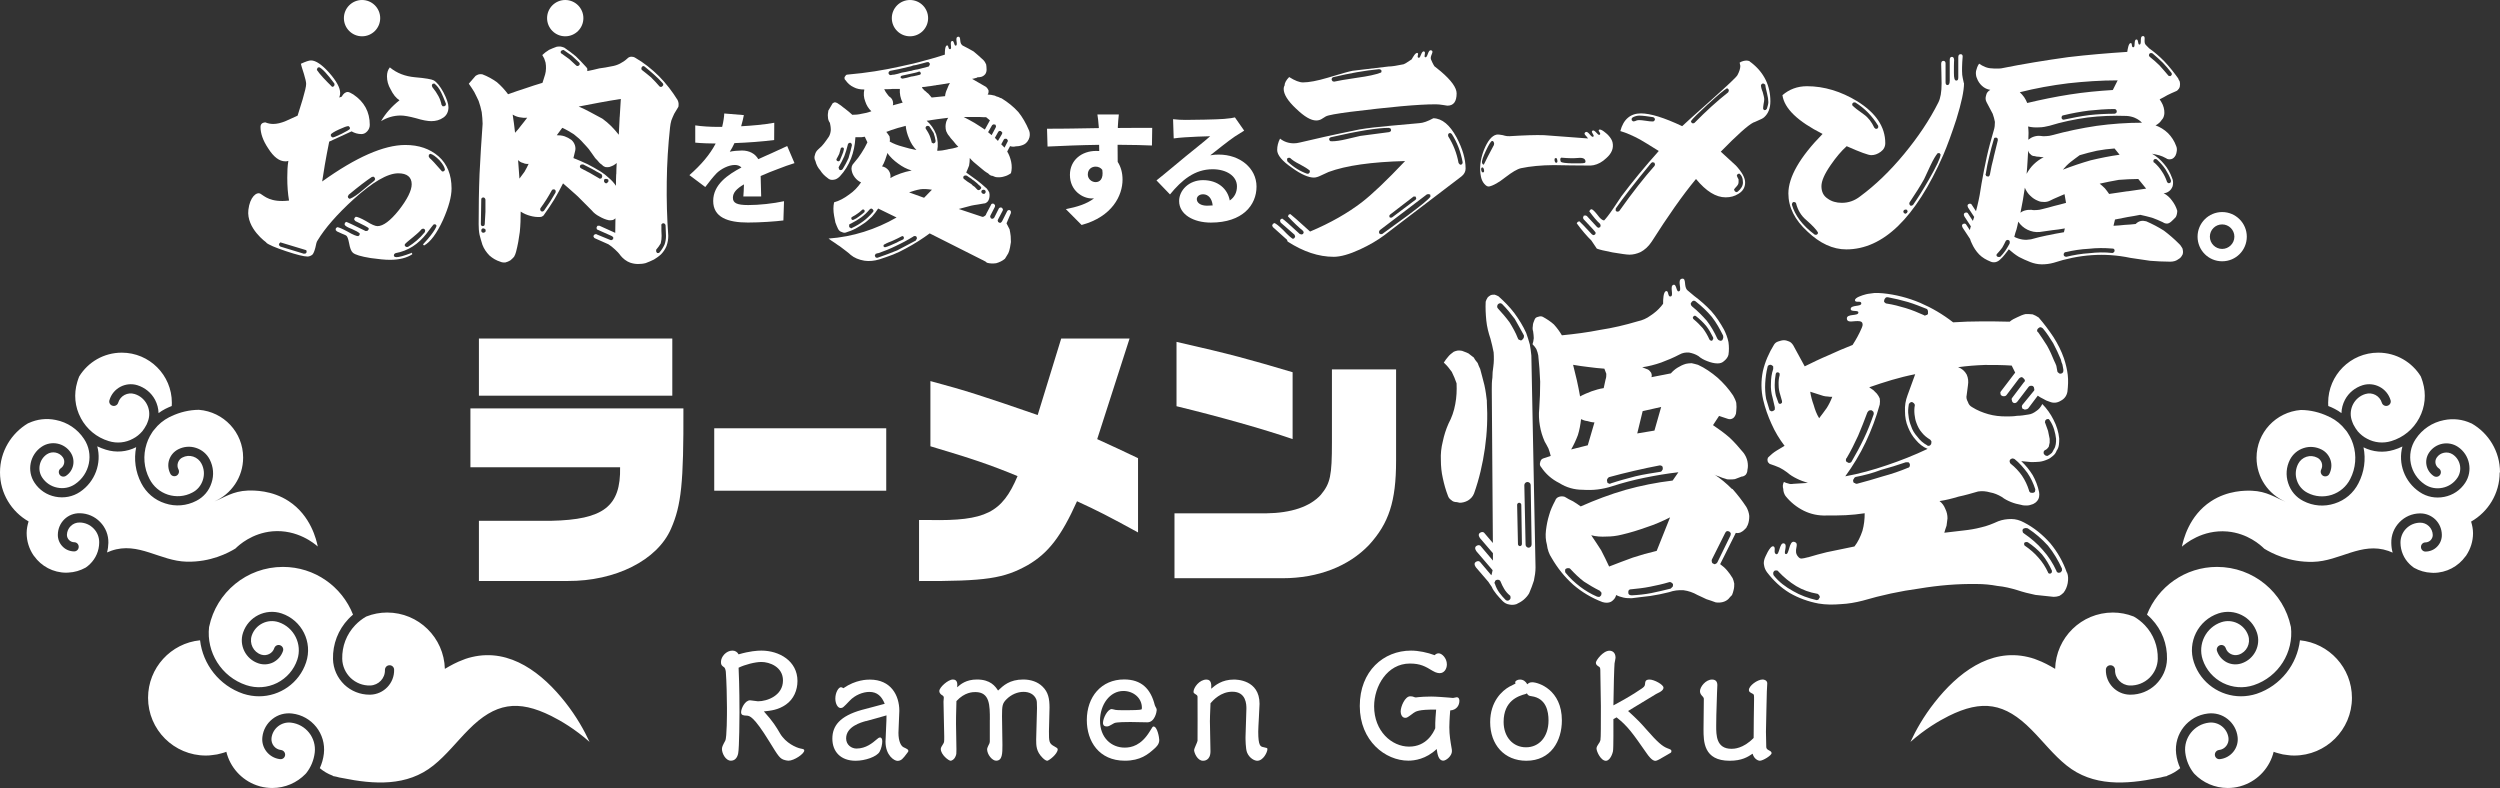
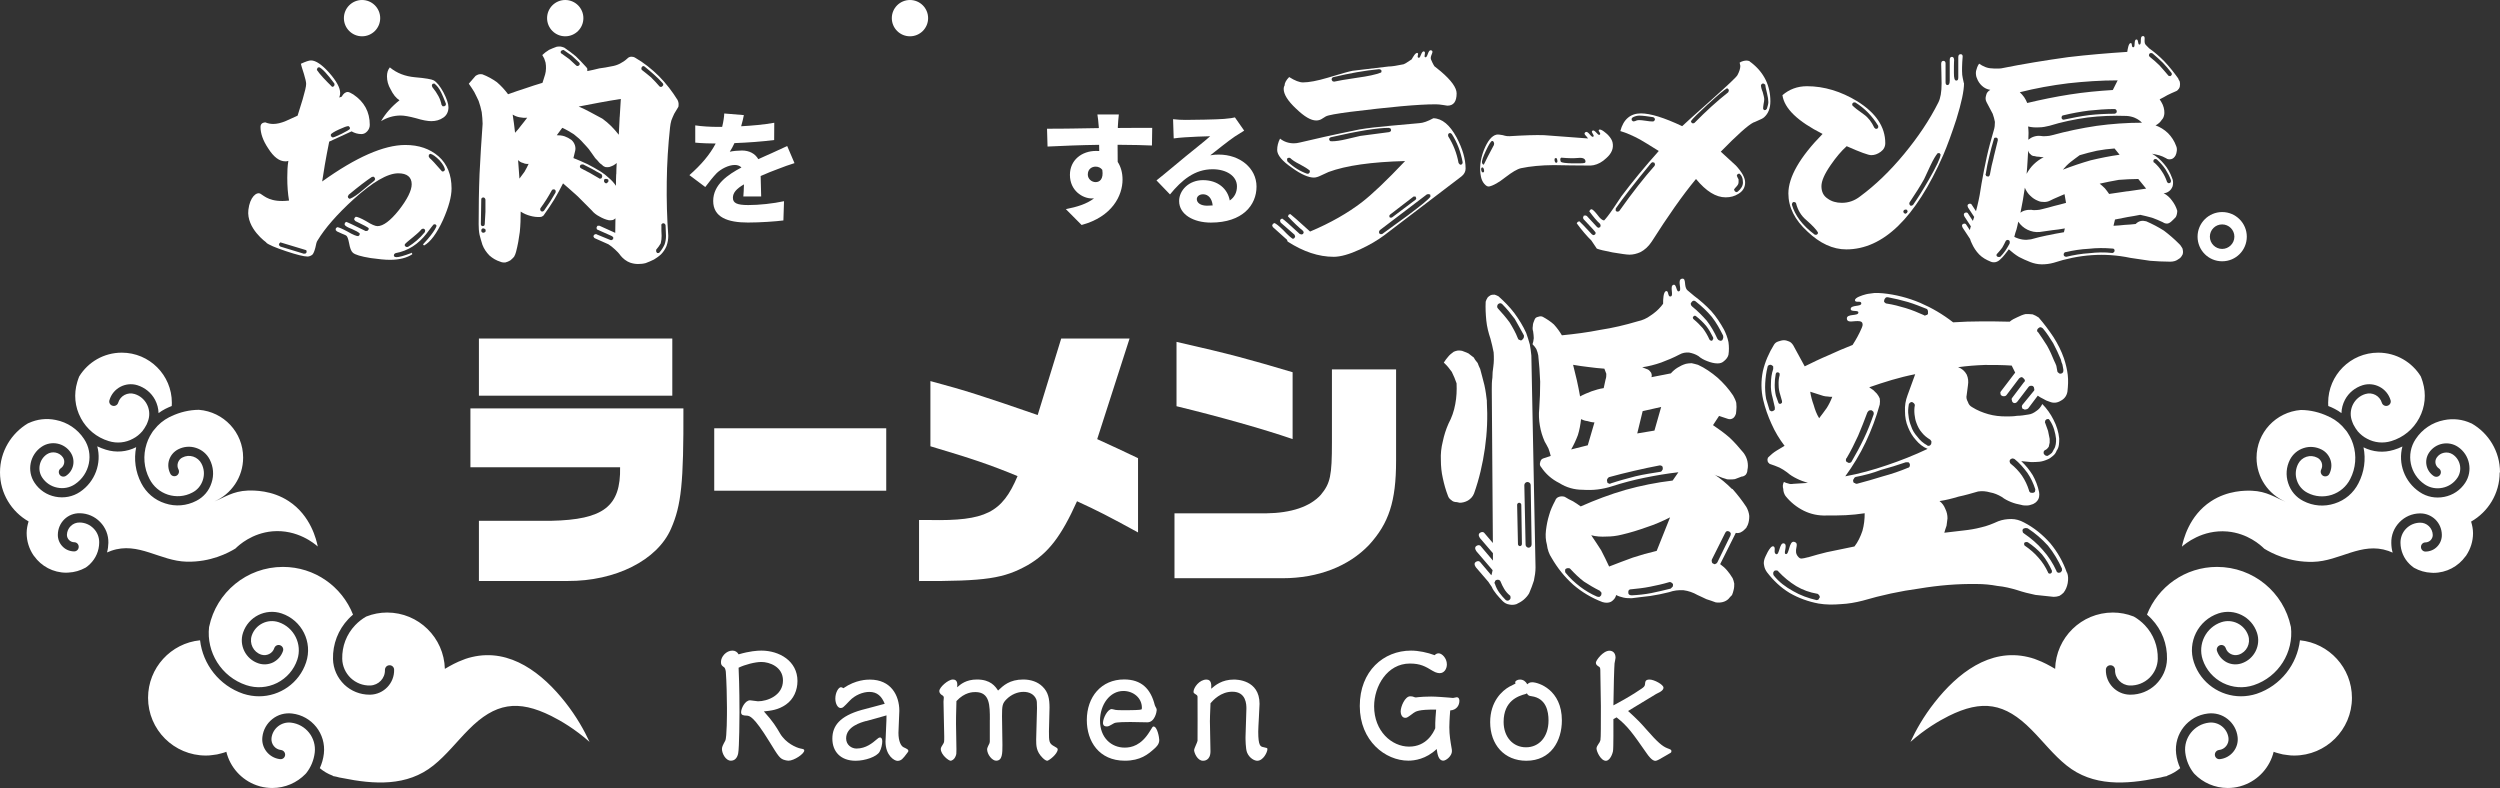
<svg xmlns="http://www.w3.org/2000/svg" id="_イヤー_2" width="479.36" height="151.09" viewBox="0 0 479.36 151.09">
  <rect x="0" y="0" width="479.36" height="151.09" fill="#333333" stroke="none" />
  <defs>
    <style>.cls-1{fill:#fff;}</style>
  </defs>
  <g id="_定デザイン">
    <g>
      <g>
        <g>
          <path class="cls-1" d="M149.59,140.67c1.1,1.84,3.11,2.7,3.93,2.86,.55,.11,.69,.14,.69,.38,0,.63-1.95,1.95-3.03,1.95-.22,0-.52-.08-.66-.11-.99-.25-1.24-.69-3-3.55-3.03-4.92-3.8-4.95-4.35-4.98-.61-.03-1.07-.05-1.07-.66,0-.69,.74-2.28,1.73-2.28,.22,0,1.27,.19,1.51,.19,1.82,0,4.79-1.13,4.79-3.99,0-2.64-2.61-3.55-4.13-3.55-1.24,0-3.19,.52-4.38,1.1,.17,3.41,.17,7.95,.17,8.56s-.03,6.88-.25,7.87c-.14,.72-.55,1.4-1.4,1.4-1.02,0-1.71-1.43-1.71-2.23,0-.41,.14-.69,.63-1.6,.33-.58,.33-5.14,.33-6.3,0-1.82-.08-5.17-.22-6.93-.06-.52-.22-.77-.3-.83-.5-.36-.63-.47-.63-1.05,0-1.02,1.02-2.17,2.2-2.17,.5,0,.94,.25,1.18,.72,2.15-.63,3.58-.72,4.38-.72,3.41,0,6.91,1.98,6.91,5.83,0,1.76-.72,3.47-2.2,4.51-1.49,1.05-2.94,1.18-4.24,1.32,1.76,1.95,2.37,2.97,3.11,4.24Z" />
          <path class="cls-1" d="M166.06,138.25c-.99,.27-3.82,1.07-3.82,3.33,0,1.29,1.07,1.95,1.98,1.95,1.84,0,3.11-1.1,3.85-1.73,.27-.25,.47-.39,.66-.39,.33,0,.44,.33,.44,.74,0,.5-.17,1.4-.52,2.01-.55,.94-2.75,1.71-4.59,1.71-2.92,0-4.46-1.79-4.46-4.24s1.43-4.32,5.61-5.5c.63-.19,3.74-.96,4.43-1.18-.58-1.43-1.43-2.28-2.94-2.28-1.24,0-2.78,.61-3.8,1.71-1.18,1.24-1.32,1.38-1.71,1.38-.58,0-1.02-.85-1.02-1.82,0-1.18,.63-2.17,1.07-2.17,.03,0,.19,0,.47,.19,2.39-1.65,4.57-1.65,5.09-1.65,4.02,0,5.64,3,5.64,6,0,.61-.17,3.55-.17,4.21,0,1.68,.52,2.53,.96,2.75,.69,.33,.94,.44,.94,.69,0,.16-.06,.22-.28,.5-.74,.99-1.07,1.43-1.82,1.43-.58,0-2.28-1.02-2.28-3.69,0-.72,.22-4.24,.19-5.03-.55,.19-3.3,.91-3.93,1.1Z" />
          <path class="cls-1" d="M189.8,138.01c0-2.78,0-5.31-2.78-5.31-.47,0-2.04,0-3.63,1.73-.08,2.61-.08,3.71-.08,4.35,0,.72,.08,4.15,.08,4.92s0,.96-.17,1.32c-.27,.69-.83,.85-.93,.85-.41,0-1.9-1.18-1.9-2.26,0-.25,.17-.52,.47-.99,.19-.3,.19-.41,.19-1.43,0-.96-.14-5.61-.14-6.66,0-.11,.06-.63,.06-.77,0-.16-.08-.3-.17-.36-.38-.22-.69-.47-.69-.91,0-.69,1.68-2.2,2.59-2.2,.96,0,.88,.91,.83,1.49,.66-.58,1.71-1.49,3.8-1.49,2.61,0,3.52,1.32,4.04,2.12,.99-.94,2.2-2.12,4.84-2.12,1.43,0,2.78,.44,3.71,1.38,1.07,1.05,1.32,2.28,1.32,4.02,0,.66-.11,3.8-.11,4.51,0,1.98,0,2.37,1.05,2.92,.41,.22,.63,.36,.63,.55,0,.91-1.71,2.2-2.01,2.2-.11,0-.47-.11-.91-.58-1.21-1.21-1.21-2.34-1.21-3.49,0-.85,.16-5.09,.16-6.03,0-1.16-.03-1.38-.16-1.71-.41-.96-1.35-1.4-2.42-1.4-1.16,0-2.34,.5-3.25,1.4-.8,.8-.88,1.21-.88,3.27,0,.8,.08,4.65,.08,5.5,0,1.6,0,3.03-1.21,3.03-.74,0-1.73-1.16-1.73-2.23,0-.19,.38-.99,.44-1.07,.03-.08,.08-.28,.08-.38v-4.18Z" />
          <path class="cls-1" d="M221.51,135.42c.17,.27,.28,.47,.28,.74,0,.3-.36,2.34-1.79,2.34-.41,0-2.75-.06-3.25-.06-.61,0-2.72,0-3.11,.22-.96,.55-1.07,.63-1.43,.63-.72,0-.72-.52-.72-.69,0-.88,.88-2.64,1.68-2.64,.11,0,.61,.14,.74,.16,.25,.06,1.84,.06,2.23,.06,.71,0,2.48-.03,2.7-.14,.08-.03,.11-.14,.11-.33,0-1.9-1.65-3.22-3.55-3.22-2.61,0-4.48,2.64-4.48,5.69,0,3.27,2.17,5.17,4.73,5.17,1.27,0,3.14-.38,4.81-3.11,.52-.88,.58-.94,.72-.94,.74,0,1.1,2.17,1.1,2.59,0,.8-.52,1.29-.99,1.71-1.15,1.02-2.61,2.26-5.61,2.26-4.95,0-7.29-3.71-7.29-7.79,0-4.46,2.78-7.79,7.15-7.79,3.27,0,5.09,1.73,5.89,4.95,.03,.06,.03,.08,.08,.17Z" />
          <path class="cls-1" d="M231.99,138.14c0,.83,.11,4.98,.11,5.91,0,1.82-1.24,1.82-1.43,1.82-1.1,0-1.71-1.57-1.71-2.06,0-.27,.63-1.49,.66-1.76,.03-.38,0-7.15,0-8.5,0-.08-.08-.25-.27-.36-.44-.28-.5-.33-.5-.55,0-.8,1.13-2.34,2.48-2.34,1.02,0,.94,1.07,.91,1.76,.77-.66,2.04-1.76,4.37-1.76,.41,0,4.9,0,4.9,4.65,0,.77-.25,4.48-.25,5.34,0,2.75,.44,2.86,.99,2.97,.69,.16,.77,.14,.77,.38,0,.58-.8,2.23-1.95,2.23-.52,0-1.49-.47-1.95-1.57-.3-.72-.3-2.7-.3-2.94,0-.77,.17-4.62,.17-5.48,0-.74,0-3.25-2.7-3.25-2.23,0-3.69,1.65-4.18,2.2-.11,2.67-.11,2.72-.11,3.3Z" />
          <path class="cls-1" d="M270.93,136.79c-1.04,.77-1.15,.85-1.48,.85-.69,0-.88-.8-.88-1.21,0-.99,.85-2.92,1.82-2.92,.22,0,.52,.03,.74,.14,.08,.03,.25,.08,.36,.08s.38-.06,.5-.06c.47-.05,1.35-.11,2.42-.11,.99,0,2.59,.14,3.33,.19,.11,0,.77,.08,.88,.08s.58-.14,.69-.14c.44,0,.52,.44,.52,.69,0,.85-.52,1.76-1.76,1.84-.14,1.54-.17,2.94-.17,3.22,0,1.54,.22,2.75,.44,4.04,.03,.14,.06,.33,.06,.55,0,.94-1.13,1.82-1.65,1.82-.96,0-1.13-1.29-1.27-2.23-2.06,1.95-4.26,2.23-5.45,2.23-4.38,0-9.3-3.77-9.3-10.48s4.57-10.62,9.82-10.62c1.46,0,3.16,.36,4.54,.88,.11-.11,.33-.36,.77-.36,.6,0,1.57,.91,1.57,2.12,0,.91-.55,1.68-1.35,1.68-.16,0-.66,0-1.38-.44-1.4-.85-2.34-1.4-4.37-1.4-4.35,0-6.85,4.35-6.85,8.2,0,4.76,3.36,7.73,6.71,7.73s4.65-2.67,5.01-3.52c-.03-1.38,.11-2.81,.17-3.58-3.41-.03-3.88,.33-4.43,.71Z" />
          <path class="cls-1" d="M290.54,130.8c0-.25,.44-.5,.91-.5,.63,0,1.1,.36,1.4,.91,.22-.19,.41-.39,.94-.39,1.15,0,5.69,1.4,5.69,7.32,0,3.91-2.09,7.73-6.82,7.73-4.24,0-6.93-3.11-6.93-7.4,0-3.96,2.28-6.03,3.71-6.82,.16-.08,.96-.47,1.15-.58-.03-.03-.06-.25-.06-.27Zm1.95,2.28c-1.35,.36-4.18,1.27-4.18,5.34,0,2.89,1.79,4.87,4.29,4.87s4.32-1.98,4.32-5.15c0-1.73-.44-4.26-3.27-4.65-.47-.05-.66-.14-.88-.55-.14,.08-.14,.11-.28,.14Z" />
          <path class="cls-1" d="M306.88,141.83c.08-.41,.08-2.86,.08-6.46,0-.99-.11-5.81-.11-6.91,0-.19-.03-.47-.19-.58-.47-.3-.66-.44-.66-.83s1.35-2.28,2.61-2.28c.47,0,1.16,.28,1.16,1.35,0,.16-.17,.91-.19,1.07-.06,.5-.19,5.03-.22,8.06,.99-.52,3.63-1.95,5.5-3.27,.25-.19,.52-.38,.55-.72,.06-.61,.08-.96,.91-.96s2.64,.96,2.64,1.54c0,.33-.19,.69-1.43,1.24-.08,.06-4.51,2.75-5.36,3.25,1.82,1.65,2.39,2.26,3.55,3.58,2.09,2.39,3.03,3.19,3.96,3.55,.74,.28,.8,.3,.8,.58s-.08,.28-.8,.69c-1.43,.83-1.95,1.16-2.28,1.16-.63,0-1.35-.99-1.65-1.43-2.67-3.82-3.58-5.17-5.78-6.91-.22,.11-.41,.22-.61,.33,0,1.02,.03,5.64-.08,6.16-.22,1.02-.8,1.84-1.35,1.84-.99,0-1.81-1.79-1.81-2.37,0-.3,.22-.61,.41-.91,.11-.16,.17-.22,.22-.36,.08-.17,.11-.28,.14-.41Z" />
-           <path class="cls-1" d="M326.57,133.66c-.36-.39-.61-.66-.61-1.13,0-.83,1.1-2.23,2.31-2.23,.77,0,1.02,.47,1.02,1.07,0,.19-.06,1.21-.06,1.43-.14,3.47-.16,5.92-.16,6.38,0,1.79,0,4.4,2.94,4.4,.39,0,2.23,0,4.24-2.09-.03-1.05,.08-6.14,.08-7.29,0-.91,0-1.02-.19-1.13-.61-.33-.8-.41-.8-.77,0-.8,1.62-2.01,2.64-2.01,.28,0,.88,.16,.88,.74,0,.25-.08,1.32-.08,1.57,0,.11-.17,6.85-.17,7.73s.06,2.81,.06,2.92c.03,.28,.14,.44,.58,.66,.3,.14,.44,.3,.44,.5,0,.44-1.65,1.46-2.26,1.46-.17,0-1.05-.19-1.38-1.35-.91,.61-2.04,1.35-4.4,1.35-5.01,0-5.01-3.71-5.01-6.03,0-.85,.06-4.95,.06-5.89-.03-.11-.06-.19-.14-.3Z" />
        </g>
        <path class="cls-1" d="M366.29,142.28c2.82-2.5,5.48-4.05,7.37-5,6.38-3.17,10.75-2.54,15.86,2.64,2.26,2.27,4.23,4.85,6.73,6.85,5.06,4.07,11.4,3.65,17.48,2.41,.39-.05,.76-.14,1.13-.25,.21-.04,.41-.09,.62-.12,.04-.04,.07-.07,.11-.09,.9-.33,1.71-.81,2.45-1.43-.39-.86-.67-1.8-.78-2.78-.44-3.81,2.29-7.26,6.1-7.7,1.36-.16,2.71,.21,3.77,1.06,1.07,.85,1.76,2.06,1.92,3.44,.25,2.1-1.27,4-3.37,4.25-.51,.07-.93-.28-.99-.76-.05-.49,.3-.93,.78-.99,1.15-.12,1.96-1.16,1.83-2.31-.23-1.83-1.89-3.15-3.74-2.94-2.84,.33-4.88,2.91-4.55,5.74,.18,1.5,.76,2.84,1.62,3.93,.05,.05,.09,.12,.16,.18,1.62,1.66,3.86,2.68,6.38,2.68,.79,0,1.57-.11,2.31-.3,.25-.07,.49-.14,.72-.23,2.85-1.02,5.04-3.44,5.76-6.41,.28,.11,.58,.21,.88,.28,.58,.18,1.18,.3,1.8,.35,.41,.07,.83,.09,1.25,.09,6.11,0,11.08-4.95,11.08-11.07,0-5.74-4.37-10.47-9.97-11.03-.53,4.58-3.65,8.69-8.3,10.26-.99,.32-2.01,.48-3.01,.48-3.98,0-7.7-2.52-9.02-6.5-1.3-3.88,.81-8.09,4.69-9.39,3.07-1.02,6.38,.63,7.4,3.7,.81,2.41-.51,5.06-2.94,5.87-.95,.32-1.96,.25-2.85-.19-.88-.46-1.55-1.22-1.87-2.17-.16-.46,.09-.95,.56-1.11,.46-.16,.95,.09,1.11,.56,.16,.49,.51,.9,.99,1.13,.48,.23,1,.28,1.52,.11,1.5-.49,2.31-2.13,1.81-3.65-.72-2.13-3.03-3.28-5.16-2.57-2.96,.99-4.56,4.21-3.58,7.17,.65,1.96,2.03,3.54,3.88,4.48,1.87,.93,3.96,1.07,5.92,.42,4.79-1.6,7.67-6.33,7.12-11.15,0-.02,0-.05-.02-.07-1.37-6.54-7.17-11.45-14.15-11.45-6.1,0-11.33,3.79-13.43,9.15,.3,.26,.6,.53,.88,.83,1.97,2.08,3.03,4.81,2.96,7.7-.05,1.87-.83,3.59-2.18,4.9-1.3,1.23-3.01,1.92-4.81,1.92h-.18c-2.57-.07-4.62-2.22-4.55-4.79,0-.48,.41-.88,.9-.85,.49,0,.86,.41,.86,.9-.05,1.6,1.22,2.92,2.82,2.98,1.41,.04,2.73-.48,3.75-1.44,1-.97,1.59-2.27,1.62-3.67,.05-2.41-.81-4.69-2.48-6.45-.62-.65-1.32-1.2-2.08-1.64-.05-.02-.09-.04-.12-.05-1.22-.48-2.56-.74-3.93-.74-6.03,0-10.91,4.81-11.07,10.8-1.13-.67-2.27-1.29-3.51-1.74-.14-.07-.3-.12-.46-.18-.41-.14-.83-.26-1.23-.35-7.35-1.74-13.55,3.15-17.92,8.72-2.11,2.68-3.59,5.32-4.65,7.61Z" />
        <path class="cls-1" d="M479.36,90.57c0-4.02-2.18-7.51-5.43-9.37-.04-.02-.07-.04-.11-.04-1.62-.76-3.44-.97-5.22-.6-2.22,.44-4.16,1.73-5.41,3.63-1.92,2.87-1.13,6.77,1.74,8.69,1,.67,2.22,.9,3.4,.65,1.18-.23,2.2-.92,2.87-1.92,.99-1.48,.58-3.49-.9-4.48-1.02-.67-2.41-.39-3.08,.62-.46,.69-.26,1.6,.41,2.06,.41,.26,.51,.81,.25,1.22-.26,.41-.81,.51-1.22,.25-1.5-.99-1.9-3-.9-4.49,1.22-1.83,3.7-2.33,5.53-1.11,2.29,1.52,2.91,4.62,1.39,6.91-.93,1.41-2.36,2.36-4,2.68-1.66,.33-3.33,.02-4.72-.92-2.93-1.96-4.18-5.52-3.31-8.74-.53,.26-1.07,.48-1.66,.65-1.94,.6-4,.42-5.8-.49,.48,2.33,.14,4.74-.97,6.89-.95,1.87-2.57,3.26-4.58,3.89-1.99,.65-4.12,.48-5.99-.49-1.39-.7-2.43-1.92-2.91-3.44-.49-1.5-.37-3.08,.35-4.49,.55-1.06,1.48-1.85,2.63-2.22,1.13-.37,2.34-.26,3.42,.28,.83,.42,1.43,1.13,1.73,2.03,.28,.88,.19,1.81-.23,2.64-.21,.44-.74,.6-1.18,.39-.42-.23-.6-.76-.39-1.2,.21-.39,.25-.86,.11-1.3-.14-.42-.44-.79-.85-.99-.65-.33-1.37-.41-2.08-.18-.69,.23-1.25,.7-1.59,1.36-.51,.99-.6,2.1-.25,3.15,.33,1.04,1.06,1.9,2.04,2.4,1.45,.76,3.1,.88,4.65,.39,1.55-.51,2.8-1.57,3.54-3.03,1.07-2.08,1.27-4.48,.55-6.71-.16-.51-.37-1-.62-1.46-.12-.21-.25-.44-.39-.65-.12-.21-.26-.41-.44-.6,0,0,0-.02-.02-.02-.76-1-1.74-1.81-2.91-2.41-.02,0-.02-.02-.04-.02v.02c-.05-.04-.09-.05-.14-.07-.05-.05-.11-.07-.18-.09-1.66-.79-3.45-1.22-5.25-1.23h-.04c-4.76,.39-8.48,4.32-8.48,9.16,0,3.77,2.27,7.01,5.53,8.42-1.89-.74-3.52-1.99-6.45-2.1-1.16-.04-4.6-.09-7.82,2.03-4.25,2.78-5.32,7.47-5.57,8.7,.58-.51,3.89-3.33,8.72-2.91,3.88,.35,6.36,2.59,7.07,3.3,1.36,.83,4.74,2.63,9.34,2.52,5.11-.11,9.27-3.89,14.45-2.1,.3,.11,.56,.21,.83,.33-.18-.6-.25-1.22-.26-1.85-.04-1.5,.53-2.91,1.57-3.98,1.02-1.06,2.41-1.67,3.91-1.69,1.11-.02,2.15,.39,2.96,1.16,.79,.78,1.23,1.81,1.25,2.93,.02,.85-.3,1.66-.88,2.26-.58,.62-1.37,.95-2.22,.97-.49,.02-.9-.39-.9-.86-.02-.49,.37-.9,.86-.9,.37,0,.72-.16,.99-.42,.26-.28,.41-.63,.41-1-.02-.65-.28-1.25-.74-1.69-.46-.44-1.06-.69-1.71-.67-1.02,.02-1.96,.42-2.68,1.16-.7,.72-1.07,1.69-1.06,2.71,.02,1.55,.65,3.01,1.76,4.09,.23,.23,.48,.42,.74,.62,.05,.02,.09,.05,.14,.09,.99,.55,2.1,.88,3.28,.93h.05c.11,.02,.23,.02,.33,.02,2.54,0,4.79-1.25,6.17-3.17,.07-.05,.12-.12,.14-.18,.81-1.22,1.3-2.68,1.3-4.26,0-.78-.16-1.52-.37-2.22,3.26-1.85,5.48-5.37,5.48-9.41Zm-14.82-17.34c-.11-.35-.23-.72-.37-1.06-1.69-2.73-4.7-4.55-8.16-4.55-5.3,0-9.6,4.3-9.6,9.6,0,.21,0,.42,.02,.63,.41,.16,.83,.33,1.23,.55,.46,.23,.9,.51,1.3,.81,.02-.88,.25-1.74,.67-2.55,.72-1.36,1.94-2.34,3.4-2.8,2.26-.69,4.67,.6,5.34,2.85,.16,.46-.11,.95-.58,1.09-.46,.14-.95-.12-1.09-.58-.41-1.34-1.81-2.08-3.15-1.67-2.1,.63-3.28,2.87-2.64,4.97,.11,.33,.23,.65,.37,.95l.02,.02c.23,.44,.49,.85,.79,1.22l.02,.02c.49,.56,1.07,1.04,1.76,1.39,1.43,.78,3.08,.93,4.63,.46,2.33-.7,4.23-2.27,5.37-4.42,1.15-2.15,1.37-4.6,.67-6.92Z" />
        <path class="cls-1" d="M113.07,142.28c-2.82-2.5-5.48-4.05-7.37-5-6.38-3.17-10.75-2.54-15.86,2.64-2.26,2.27-4.23,4.85-6.73,6.85-5.06,4.07-11.4,3.65-17.48,2.41-.39-.05-.76-.14-1.13-.25-.21-.04-.41-.09-.62-.12-.04-.04-.07-.07-.11-.09-.9-.33-1.71-.81-2.45-1.43,.39-.86,.67-1.8,.78-2.78,.44-3.81-2.29-7.26-6.1-7.7-1.36-.16-2.71,.21-3.77,1.06-1.07,.85-1.76,2.06-1.92,3.44-.25,2.1,1.27,4,3.37,4.25,.51,.07,.93-.28,.99-.76,.05-.49-.3-.93-.78-.99-1.15-.12-1.96-1.16-1.83-2.31,.23-1.83,1.89-3.15,3.74-2.94,2.84,.33,4.88,2.91,4.55,5.74-.18,1.5-.76,2.84-1.62,3.93-.05,.05-.09,.12-.16,.18-1.62,1.66-3.86,2.68-6.38,2.68-.79,0-1.57-.11-2.31-.3-.25-.07-.49-.14-.72-.23-2.85-1.02-5.04-3.44-5.76-6.41-.28,.11-.58,.21-.88,.28-.58,.18-1.18,.3-1.8,.35-.41,.07-.83,.09-1.25,.09-6.11,0-11.08-4.95-11.08-11.07,0-5.74,4.37-10.47,9.97-11.03,.53,4.58,3.65,8.69,8.3,10.26,.99,.32,2.01,.48,3.01,.48,3.98,0,7.7-2.52,9.02-6.5,1.3-3.88-.81-8.09-4.69-9.39-3.07-1.02-6.38,.63-7.4,3.7-.81,2.41,.51,5.06,2.94,5.87,.95,.32,1.96,.25,2.85-.19,.88-.46,1.55-1.22,1.87-2.17,.16-.46-.09-.95-.56-1.11-.46-.16-.95,.09-1.11,.56-.16,.49-.51,.9-.99,1.13-.48,.23-1,.28-1.52,.11-1.5-.49-2.31-2.13-1.81-3.65,.72-2.13,3.03-3.28,5.16-2.57,2.96,.99,4.56,4.21,3.58,7.17-.65,1.96-2.03,3.54-3.88,4.48-1.87,.93-3.96,1.07-5.92,.42-4.79-1.6-7.67-6.33-7.12-11.15,0-.02,0-.05,.02-.07,1.37-6.54,7.17-11.45,14.15-11.45,6.1,0,11.33,3.79,13.43,9.15-.3,.26-.6,.53-.88,.83-1.97,2.08-3.03,4.81-2.96,7.7,.05,1.87,.83,3.59,2.18,4.9,1.3,1.23,3.01,1.92,4.81,1.92h.18c2.57-.07,4.62-2.22,4.55-4.79,0-.48-.41-.88-.9-.85-.49,0-.86,.41-.86,.9,.05,1.6-1.22,2.92-2.82,2.98-1.41,.04-2.73-.48-3.75-1.44-1-.97-1.59-2.27-1.62-3.67-.05-2.41,.81-4.69,2.48-6.45,.62-.65,1.32-1.2,2.08-1.64,.05-.02,.09-.04,.12-.05,1.22-.48,2.56-.74,3.93-.74,6.03,0,10.91,4.81,11.07,10.8,1.13-.67,2.27-1.29,3.51-1.74,.14-.07,.3-.12,.46-.18,.41-.14,.83-.26,1.23-.35,7.35-1.74,13.55,3.15,17.92,8.72,2.11,2.68,3.59,5.32,4.65,7.61Z" />
        <path class="cls-1" d="M5.48,99.98c-.21,.7-.37,1.44-.37,2.22,0,1.59,.49,3.05,1.3,4.26,.02,.05,.07,.12,.14,.18,1.37,1.92,3.63,3.17,6.17,3.17,.11,0,.23,0,.33-.02h.05c1.18-.05,2.29-.39,3.28-.93,.05-.04,.09-.07,.14-.09,.26-.19,.51-.39,.74-.62,1.11-1.08,1.74-2.54,1.76-4.09,.02-1.02-.35-1.99-1.06-2.71-.72-.74-1.66-1.15-2.68-1.16-.65-.02-1.25,.23-1.71,.67-.46,.44-.72,1.04-.74,1.69,0,.37,.14,.72,.41,1,.26,.26,.62,.42,.99,.42,.49,0,.88,.41,.86,.9,0,.48-.41,.88-.9,.86-.85-.02-1.64-.35-2.22-.97-.58-.6-.9-1.41-.88-2.26,.02-1.11,.46-2.15,1.25-2.93,.81-.78,1.85-1.18,2.96-1.16,1.5,.02,2.89,.63,3.91,1.69,1.04,1.07,1.6,2.48,1.57,3.98-.02,.63-.09,1.25-.26,1.85,.26-.12,.53-.23,.83-.33,5.18-1.8,9.34,1.99,14.45,2.1,4.6,.11,7.98-1.69,9.34-2.52,.7-.7,3.19-2.94,7.07-3.3,4.83-.42,8.14,2.4,8.72,2.91-.25-1.23-1.32-5.92-5.57-8.7-3.22-2.11-6.66-2.06-7.82-2.03-2.93,.11-4.56,1.36-6.45,2.1,3.26-1.41,5.53-4.65,5.53-8.42,0-4.85-3.72-8.78-8.48-9.16h-.04c-1.8,.02-3.59,.44-5.25,1.23-.07,.02-.12,.04-.18,.09-.05,.02-.09,.04-.14,.07v-.02s-.02,.02-.04,.02c-1.16,.6-2.15,1.41-2.91,2.41-.02,0-.02,.02-.02,.02-.18,.19-.32,.39-.44,.6-.14,.21-.26,.44-.39,.65-.25,.46-.46,.95-.62,1.46-.72,2.24-.53,4.63,.55,6.71,.74,1.46,1.99,2.52,3.54,3.03,1.55,.49,3.21,.37,4.65-.39,.99-.49,1.71-1.36,2.04-2.4,.35-1.06,.26-2.17-.25-3.15-.33-.65-.9-1.13-1.59-1.36-.7-.23-1.43-.16-2.08,.18-.41,.19-.7,.56-.85,.99-.14,.44-.11,.92,.11,1.3,.21,.44,.04,.97-.39,1.2-.44,.21-.97,.05-1.18-.39-.42-.83-.51-1.76-.23-2.64,.3-.9,.9-1.6,1.73-2.03,1.07-.55,2.29-.65,3.42-.28,1.15,.37,2.08,1.16,2.63,2.22,.72,1.41,.85,3,.35,4.49-.48,1.52-1.52,2.73-2.91,3.44-1.87,.97-4,1.15-5.99,.49-2.01-.63-3.63-2.03-4.58-3.89-1.11-2.15-1.44-4.56-.97-6.89-1.8,.92-3.86,1.09-5.8,.49-.58-.18-1.13-.39-1.66-.65,.86,3.22-.39,6.78-3.31,8.74-1.39,.93-3.07,1.25-4.72,.92-1.64-.32-3.07-1.27-4-2.68-1.52-2.29-.9-5.39,1.39-6.91,1.83-1.22,4.32-.72,5.53,1.11,1,1.5,.6,3.51-.9,4.49-.41,.26-.95,.16-1.22-.25-.26-.41-.16-.95,.25-1.22,.67-.46,.86-1.37,.41-2.06-.67-1-2.06-1.29-3.08-.62-1.48,.99-1.89,3-.9,4.48,.67,1,1.69,1.69,2.87,1.92,1.18,.25,2.4,.02,3.4-.65,2.87-1.92,3.67-5.81,1.74-8.69-1.25-1.9-3.19-3.19-5.41-3.63-1.78-.37-3.59-.16-5.22,.6-.04,0-.07,.02-.11,.04C2.18,83.07,0,86.55,0,90.57c0,4.04,2.22,7.56,5.48,9.41Zm10.01-19.82c1.15,2.15,3.05,3.72,5.37,4.42,1.55,.48,3.21,.32,4.63-.46,.69-.35,1.27-.83,1.76-1.39l.02-.02c.3-.37,.56-.78,.79-1.22l.02-.02c.14-.3,.26-.62,.37-.95,.63-2.1-.55-4.33-2.64-4.97-1.34-.41-2.75,.33-3.15,1.67-.14,.46-.63,.72-1.09,.58-.48-.14-.74-.63-.58-1.09,.67-2.26,3.08-3.54,5.34-2.85,1.46,.46,2.68,1.44,3.4,2.8,.42,.81,.65,1.67,.67,2.55,.41-.3,.85-.58,1.3-.81,.41-.21,.83-.39,1.23-.55,.02-.21,.02-.42,.02-.63,0-5.3-4.3-9.6-9.6-9.6-3.45,0-6.47,1.81-8.16,4.55-.14,.33-.26,.7-.37,1.06-.7,2.33-.48,4.78,.67,6.92Z" />
        <g>
          <path class="cls-1" d="M90.2,78.31v11.28h28.7c.15,7.52-3.17,10.06-13.24,10.27h-13.83v11.54h17c9.17,.05,17.2-3.97,19.83-10.01,1.98-4.5,2.43-8.79,2.38-23.08h-40.85Z" />
          <rect class="cls-1" x="91.83" y="64.91" width="37.08" height="10.96" />
          <rect class="cls-1" x="136.95" y="82.12" width="32.98" height="11.97" />
          <path class="cls-1" d="M216.57,64.91h-13.09l-4.51,14.67c-10.41-3.6-13.83-4.71-20.57-6.51v12.5c7.98,2.38,11.3,3.49,16.71,5.72-2.97,7.04-6.15,8.63-16.86,8.42h-2.03v11.7c12.84,.05,16.26-.48,20.87-3.07,3.92-2.28,6.4-5.51,9.42-12.23,3.92,1.8,6,2.86,11.7,5.98v-14.24c-3.57-1.69-4.12-1.96-7.83-3.65l6.2-19.27Z" />
          <path class="cls-1" d="M247.85,71.37c-8.78-2.59-11.4-3.34-22.26-5.82v12.34c8.08,1.96,16.71,4.39,22.26,6.3v-12.81Z" />
          <path class="cls-1" d="M255.39,84.82c0,6.41-.3,7.84-2.13,10.06-2.08,2.28-5.65,3.49-10.51,3.55h-17.55v12.44h20.72c6.84,0,12.69-2.28,16.61-6.41,3.77-4.13,5.16-8.31,5.16-16.1v-17.53h-12.3v13.98Z" />
          <path class="cls-1" d="M332.11,93.77c-1.1-1.1-2.2-2.02-3.43-2.82,.25,.18,.61,.31,.98,.43,.37,.18,.8,.31,1.22,.43,.25,.12,.49,.12,.8,.12s.61,0,.98-.06l1.29-.49c.24,0,.55-.12,.8-.37,.18-.25,.31-.55,.31-.92,.12-.49,.12-1.04,0-1.65-.12-.55-.37-1.1-.73-1.59-.86-1.04-1.71-2.02-2.69-2.94-.98-.86-2.08-1.65-3.18-2.39l1.16-1.77,1.65,.55c.31,.12,.67,.12,1.04-.12,.25-.18,.43-.49,.55-.86l.06-.55c.06-.49,.06-.98,0-1.53-.12-.49-.37-.98-.61-1.41-.86-1.29-1.9-2.45-3-3.43-1.16-.98-2.39-1.84-3.73-2.45-.43-.12-.86-.24-1.22-.31-.43,0-.8,.06-1.1,.12-.61,.18-1.1,.43-1.59,.73s-.92,.67-1.29,1.1l-3.73,.73c.12-.24,.06-.55-.06-.86-.18-.24-.37-.49-.61-.61l-1.1-.43c1.22-.18,2.45-.49,3.67-.92,1.16-.43,2.33-.92,3.49-1.53,.55-.31,1.16-.43,1.84-.37,.61,.12,1.22,.31,1.78,.67,.49,.43,1.04,.73,1.71,.98,.61,.24,1.29,.43,1.96,.43,.49,0,.92-.12,1.29-.49,.37-.31,.67-.67,.8-1.16,.12-.8,.12-1.59,0-2.45-.18-.86-.49-1.65-.86-2.39-.67-1.22-1.47-2.45-2.45-3.55-.98-1.04-2.08-2.02-3.24-2.88,0,0-.29-.23-1.29-1.08-.8-.68-.16-2.34-1.03-2.25-1.13,.12,.14,2.33-.68,2.44-.49,.07-.38-1.45-1.01-1.26-.76,.23,.11,2.05-.48,2.22-.69,.19-.34-1.15-.93-1.01-.52,.12-.57,1.64-.56,2.42-.14,.16-.27,.33-.38,.49-.61,.73-1.29,1.29-2.02,1.77-.73,.55-1.59,.92-2.45,1.1-2.45,.73-4.83,1.29-7.22,1.65-2.45,.49-4.9,.8-7.34,1.04-.43-.73-.92-1.41-1.53-2.08-.61-.55-1.35-1.04-2.14-1.47-.24-.12-.55-.12-.86,0-.37,.06-.61,.24-.73,.61-.18,.37-.31,.8-.31,1.16-.06,.37-.06,.67,.06,1.04,.06,.49,.12,.92,.12,1.29-.06,.49-.12,.86-.24,1.16,.31,.31,.55,.61,.73,.92,.18,.43,.31,.86,.37,1.22,.18,1.71,.31,3.37,.37,5.08,0,1.71-.06,3.43-.18,5.14-.12,1.1-.06,2.2,.12,3.24,.18,1.1,.49,2.08,.92,3.06,.25,.43,.49,.86,.73,1.35,.18,.49,.31,.92,.43,1.41l-1.47,.49c-.31,.12-.49,.37-.55,.73-.12,.37-.06,.67,.18,.92,.86,1.29,2.02,2.33,3.49,3.06,1.35,.86,2.88,1.29,4.47,1.29,.98,.06,1.9,.06,2.88-.06,.92-.12,1.84-.31,2.75-.61,2.08-.67,4.16-1.22,6.3-1.65,2.14-.43,4.28-.8,6.43-1.04l-1.1,1.59c-3.12,.37-6.12,.98-9,1.78-3,.86-5.88,1.96-8.63,3.18-.49-.37-.98-.67-1.47-.98-.55-.25-1.1-.55-1.59-.86-.37-.12-.73-.12-1.1,0-.37,.12-.61,.37-.73,.73-.49,.92-.92,1.84-1.16,2.75-.31,.98-.49,1.96-.61,2.94-.12,.98-.06,1.9,.18,2.75,.12,.98,.43,1.84,.92,2.57,1.1,1.9,2.45,3.61,4.16,5.14,1.65,1.41,3.49,2.51,5.57,3.3,.61,.18,1.16,.18,1.65-.06,.49-.31,.86-.73,.98-1.29,.43,.24,.92,.37,1.41,.49,.49,.12,1.04,.12,1.59,.12,1.1-.12,2.33-.31,3.55-.43,1.22-.18,2.39-.43,3.61-.73,.86-.31,1.77-.43,2.75-.37,.92,.12,1.84,.43,2.69,.92,.49,.24,1.1,.49,1.71,.8,.55,.18,1.16,.37,1.78,.61,.43,.06,.86,.06,1.35-.06,.43-.12,.8-.31,1.1-.61,.18-.24,.43-.49,.67-.73,.12-.31,.24-.61,.31-.98,.12-.43,.12-.86,.12-1.22-.06-.37-.18-.73-.31-1.04-.37-.61-.73-1.1-1.1-1.53-.37-.43-.8-.8-1.29-1.16l3-6c.25,.06,.49,.06,.86-.06,.24-.12,.49-.25,.73-.49,.12-.12,.31-.31,.43-.43,.06-.12,.12-.31,.25-.49,.24-.55,.31-1.16,.31-1.77-.06-.61-.25-1.16-.55-1.71-.8-1.22-1.71-2.39-2.69-3.49Zm-3.66-28.72c-.04,.11-.08,.19-.11,.23-.15,.08-.27,.08-.34,0-.08,0-.15-.08-.23-.19-.34-.77-.77-1.49-1.26-2.15-.54-.61-1.11-1.19-1.76-1.72-.08-.08-.15-.15-.15-.27-.04-.08,0-.15,.08-.23,.04-.08,.11-.15,.27-.19,.08,0,.19,.04,.27,.11,.69,.54,1.34,1.15,1.92,1.84,.54,.69,.96,1.46,1.34,2.22,.04,.15,.04,.27,0,.34Zm-3.26-7.21c1.1,.86,2.14,1.84,3.06,2.94,.86,1.1,1.53,2.33,2.14,3.55,.06,.24,.06,.43,0,.55-.06,.18-.12,.31-.18,.37-.25,.12-.43,.12-.55,0-.12,0-.24-.12-.37-.31-.55-1.22-1.22-2.39-2.02-3.43-.86-.98-1.77-1.9-2.82-2.75-.12-.12-.24-.24-.24-.43-.06-.12,0-.24,.12-.37,.06-.12,.18-.24,.43-.31,.12,0,.31,.06,.43,.18Zm-10.22,20.99l3.55-.8-1.29,4.53-3.3,.55,1.04-4.28Zm-10.53,6.55l-3.18,.8c.49-.86,.92-1.77,1.29-2.75,.31-.98,.49-2.02,.61-3.06,.37,.18,.73,.31,1.22,.37,.43,.12,.86,.25,1.35,.25l-1.29,4.41Zm3.43-12.67l-.37,1.71c-.86,.12-1.59,.37-2.33,.61-.8,.31-1.53,.61-2.2,.98-.18-.98-.37-2.02-.61-3.06-.24-.98-.49-2.02-.73-3,.98,.18,2.02,.31,3,.43,.98,.12,1.96,.25,3,.31,.12,.31,.24,.61,.37,.98,0,.37,0,.67-.12,1.04Zm10.89,17.38c-.12,.25-.25,.37-.37,.37-1.59,.25-3.18,.49-4.77,.86-1.65,.43-3.24,.86-4.71,1.35-.18,.12-.37,.12-.49,0-.12,0-.25-.12-.25-.31-.06-.18-.06-.37,0-.49,.06-.12,.18-.24,.31-.37,1.59-.43,3.24-.86,4.84-1.22,1.59-.37,3.24-.73,4.9-1.04,.12,0,.31,0,.43,.12,.12,.06,.18,.18,.18,.37s0,.31-.06,.37Zm-11.75,24.05c-.06,.12-.18,.18-.31,.31-.18,0-.37,0-.49-.06-1.16-.49-2.26-1.16-3.24-1.9-1.04-.8-1.96-1.65-2.75-2.63-.12-.12-.12-.24-.12-.43,0-.24,.06-.37,.18-.37,.12-.12,.25-.12,.43-.12,.12,0,.24,0,.37,.12,.8,.86,1.65,1.71,2.63,2.45,.92,.61,1.96,1.22,3.06,1.77,.12,.12,.18,.25,.31,.37,0,.12,0,.25-.06,.49Zm1.53-5.51c-.49-1.04-.98-2.08-1.53-3.12-.61-.98-1.29-1.96-1.9-2.88,.92,.25,1.9,.31,2.94,.25,.98,0,1.96-.12,2.94-.37,1.59-.37,3.18-.86,4.71-1.41,1.53-.49,3.06-1.16,4.53-1.9l-2.57,6.43c-1.59,.37-3.12,.8-4.59,1.29-1.47,.55-3,1.1-4.53,1.71Zm12.18,3.86c-.12,.12-.24,.25-.37,.37-1.22,.31-2.51,.61-3.73,.86-1.22,.24-2.51,.37-3.73,.43-.24,0-.43-.06-.55-.18-.12-.12-.12-.24-.12-.37,0-.25,0-.37,.12-.43,.06-.12,.18-.18,.43-.18,1.16-.12,2.39-.24,3.61-.49s2.39-.49,3.61-.86c.12-.06,.31-.06,.49,.06,.12,.06,.24,.18,.31,.31,0,.18,0,.37-.06,.49Zm11.08-9.79l-2.51,5.14c-.12,.12-.18,.25-.31,.25-.12,.12-.24,.12-.43,0-.18-.06-.31-.18-.31-.37-.06-.12-.06-.24,0-.43l2.57-5.14c.06-.12,.18-.25,.31-.31,.12,0,.31,0,.43,.06,.12,.06,.18,.18,.31,.31,0,.18,0,.37-.06,.49Z" />
          <path class="cls-1" d="M285.11,76.94c-.12-.98-.24-2.02-.49-3.12-.25-1.04-.55-2.08-.8-3.06-.18-.37-.37-.8-.49-1.16-.31-.37-.55-.67-.73-1.04-.37-.24-.67-.55-1.04-.8-.43-.18-.86-.37-1.22-.49-.25-.06-.49-.06-.8-.06-.31,.06-.55,.12-.8,.24-.43,.31-.8,.61-1.04,.92-.31,.37-.61,.73-.86,1.16,.61,.55,1.1,1.16,1.53,1.77,.37,.73,.67,1.47,.92,2.2,.06,1.35,0,2.69-.25,3.98-.24,1.35-.67,2.57-1.29,3.73-.49,1.1-.86,2.26-1.1,3.43-.31,1.22-.43,2.39-.37,3.61,0,1.16,.12,2.33,.37,3.43,.25,1.16,.55,2.26,.98,3.37,.12,.37,.31,.61,.67,.86,.24,.25,.61,.37,1.04,.37l.55,.12c.49,0,1.04-.12,1.59-.43,.49-.31,.92-.73,1.16-1.35,.98-2.75,1.65-5.63,2.08-8.63,.43-3,.55-6,.37-9.06Z" />
          <path class="cls-1" d="M293.31,65.98c-.18-.73-.43-1.41-.67-2.14-.61-1.35-1.41-2.63-2.26-3.79-.92-1.22-1.96-2.26-3.06-3.24-.24-.12-.49-.24-.73-.31-.31,0-.55,0-.8,.12s-.43,.31-.55,.43c-.18,.31-.31,.55-.37,.8-.06,1.22,0,2.39,.12,3.61,.12,1.22,.43,2.39,.8,3.49,.25,.86,.43,1.77,.61,2.63,.06,.92,.06,1.84-.06,2.69-.12,.73-.18,1.41-.18,2.14-.12,.73-.12,1.53-.12,2.26l.21,29.45-1.66-1.95s-.27-.35-.82,0c-.54,.36,.06,1.07,.06,1.07l2.43,2.83v1.42l-2.36-2.8s-.28-.35-.82,0c-.54,.36,.06,1.07,.06,1.07l3.06,3.57c-.05,.25-.11,.5-.17,.77-.02,.06-.05,.13-.08,.2l-2.16-2.55s-.28-.35-.82,0,.06,1.07,.06,1.07l2.37,2.76h0c.08,.08,.43,.71,.64,.95,.18,.49,.54,.93,.91,1.42,.37,.43,.73,.86,1.16,1.29,.37,.37,.8,.61,1.29,.67,.49,.12,.92,.06,1.35-.06,.49-.24,.98-.49,1.41-.86s.8-.8,1.04-1.22c.37-.86,.67-1.65,.92-2.45,.18-.86,.31-1.65,.31-2.51l-.8-40.64c-.06-.73-.18-1.47-.31-2.2Zm-3.79,48.96c-.12,.12-.24,.18-.37,.24-.25,0-.37-.06-.49-.18-.43-.43-.8-.86-1.16-1.35-.37-.49-.67-1.1-.86-1.71-.12-.12-.12-.24,0-.37,0-.18,.12-.31,.31-.37,.12-.06,.31-.06,.49,0,.12,.06,.25,.18,.31,.37,.18,.49,.43,.92,.67,1.35,.25,.43,.61,.86,1.04,1.22,.12,.06,.18,.18,.18,.37,0,.12,0,.31-.12,.43Zm2.22-10.38c-.08,.08-.2,.16-.28,.16-.12,0-.2-.04-.28-.12-.08-.08-.12-.16-.12-.28l-.16-7.52c0-.12,.04-.2,.12-.28,.08-.08,.16-.12,.28-.12,.08,0,.2,.04,.28,.12,.08,.08,.12,.16,.12,.28l.12,7.48c0,.12-.04,.2-.08,.28Zm.41-39.75c-.06,.12-.18,.24-.31,.37s-.31,.12-.43,0c-.18,0-.31-.12-.37-.31-.43-1.1-.98-2.08-1.59-3.06-.67-.92-1.41-1.77-2.2-2.63-.12-.12-.18-.24-.18-.37,0-.18,.06-.37,.18-.49,.12-.12,.24-.18,.43-.18,.12,0,.24,.06,.37,.18,.86,.86,1.65,1.84,2.39,2.82,.61,1.1,1.22,2.14,1.77,3.18,0,.24,0,.37-.06,.49Zm1.41,39.97c-.12,.12-.31,.24-.43,.24-.18,0-.31-.06-.43-.18-.12-.12-.18-.24-.18-.43l-.24-11.38c0-.18,.06-.31,.18-.43s.25-.18,.43-.18c.12,0,.31,.06,.43,.18,.12,.12,.18,.25,.18,.43l.18,11.32c0,.18-.06,.31-.12,.43Z" />
          <path class="cls-1" d="M396.31,109.8c-.73-2.08-1.77-3.92-3.18-5.63-1.47-1.65-3.12-3-5.02-3.98-.8-.43-1.59-.67-2.45-.67s-1.71,.12-2.51,.43c-1.1,.49-2.14,.92-3.24,1.16-1.16,.31-2.33,.49-3.43,.61l-3.67,.43c.12-.43,.25-.86,.43-1.35,.06-.43,.12-.92,.18-1.41,0-.61-.12-1.22-.43-1.84-.24-.61-.61-1.1-1.1-1.47,1.22-.18,2.45-.49,3.67-.86,1.22-.25,2.45-.61,3.73-.98,.73-.12,1.53-.06,2.33,.18,.73,.12,1.47,.43,2.2,.86,.55,.43,1.16,.73,1.77,.98,.61,.25,1.29,.43,1.96,.55,.37,.12,.73,.12,1.1,.12s.73-.12,1.1-.25c.12-.06,.31-.12,.43-.24,.06,0,.18-.12,.31-.25,.25-.25,.43-.55,.49-.92,.06-.31,.06-.61,0-.92-.24-1.16-.67-2.26-1.22-3.24-.61-.98-1.35-1.9-2.2-2.69l1.84,.18c.55,0,1.1,0,1.65-.06,.55-.06,1.1-.24,1.65-.49,.31-.12,.61-.37,.98-.67,.31-.25,.55-.61,.67-.98,.24-.31,.37-.67,.43-1.1,.06-.37,.06-.8,.06-1.22-.12-1.22-.49-2.45-1.1-3.61-.55-1.1-1.29-2.14-2.14-3-.31,.61-.67,1.04-1.16,1.35-.49,.37-.98,.61-1.53,.67-.73,.12-1.47,.24-2.14,.24-.73,.12-1.41,.12-2.08,.12-1.22,0-2.33-.12-3.43-.43-1.1-.31-2.14-.73-3.12-1.35-.43-.24-.67-.55-.8-.98-.24-.43-.37-.86-.24-1.35l.24-1.84c.12-.73,.06-1.41-.24-2.08-.37-.67-.92-1.16-1.65-1.41,1.71-.24,3.43-.37,5.14-.43,1.71,0,3.43,0,5.14,.12l.67,1.35-2.75,3.61c-.12,.12-.12,.31-.06,.43,0,.24,.12,.37,.25,.37,.12,.12,.24,.12,.43,.12s.31-.06,.43-.18l2.45-3.24c.12-.12,.24-.18,.43-.25,.12,0,.25,.06,.37,.18,.12,.12,.18,.24,.31,.37,0,.25-.06,.37-.18,.43l-2.26,3c-.12,.12-.12,.31-.06,.43,0,.18,.06,.31,.18,.43,.12,.12,.31,.18,.49,.12,.12,0,.25-.12,.37-.24l2.2-2.88c.12-.12,.25-.18,.43-.18,.12,0,.31,0,.43,.12s.18,.24,.18,.43c.06,.18,.06,.31-.06,.43l-2.2,2.69c-.12,.18-.12,.37-.06,.49,0,.18,.12,.31,.31,.31,.12,.12,.31,.12,.43,.06,.12,0,.31-.06,.43-.18l1.84-2.45c.31,.24,.67,.43,1.04,.61,.37,.24,.8,.43,1.22,.55,.73,.31,1.47,.24,2.14-.18,.73-.37,1.16-.98,1.29-1.77,.12-1.1,.18-2.14,.06-3.18-.12-1.04-.37-2.08-.73-3.18-.49-1.41-1.16-2.75-2.02-4.1-.86-1.29-1.77-2.51-2.82-3.73-.37-.24-.8-.49-1.16-.61-.49-.06-.92-.06-1.35-.06-.55,.12-1.1,.37-1.59,.61-.55,.24-1.04,.49-1.47,.86-1.84-.06-3.67-.06-5.45-.06s-3.61,.06-5.39,.18c-1.96-1.53-4.04-2.75-6.3-3.73-2.33-.98-4.71-1.59-7.16-1.84-.55-.06-1.1-.06-1.59-.06-.41,.04-.78,.09-1.13,.15h0s-.21,.02-.52,.1c-.77,.2-2.13,.63-2.12,1.14,.02,.61,1.23-.06,1.21,.65-.01,.61-2,.22-2.03,1.01-.03,.66,1.42,.17,1.47,.66,.09,.83-2.36,.15-2.2,1.27,.13,.87,1.4,.28,2.44,.44,.6,.09,.62,.54,.55,.88-.04,.12-.08,.25-.13,.37-.49,1.16-1.1,2.26-1.77,3.3-1.59,.61-3.12,1.29-4.59,1.96-1.59,.67-3.12,1.41-4.59,2.14-.37-.67-.73-1.35-1.1-2.02-.37-.67-.73-1.35-1.1-2.02-.24-.37-.49-.61-.8-.73-.31-.12-.61-.24-.98-.24s-.73,.12-1.1,.24c-.37,.12-.61,.31-.8,.61-.98,1.59-1.71,3.24-2.14,5.08-.37,1.84-.37,3.67,.06,5.51,.37,1.59,.92,3.12,1.59,4.59,.67,1.53,1.53,2.94,2.51,4.22-.55,.31-1.04,.61-1.53,.92-.61,.37-1.1,.8-1.53,1.22-.12,.12-.18,.18-.18,.31-.06,.12-.06,.31,0,.49,0,.12,.06,.25,.18,.31,.12,.12,.18,.25,.31,.25,.61,.18,1.16,.43,1.77,.67,.49,.25,.98,.55,1.47,.92,.55,.49,1.16,.86,1.9,1.22,.61,.31,1.29,.55,2.08,.8l-2.82,.18c-.31,.06-.61,.06-.92-.06-.31-.06-.61-.18-.86-.31-.25,.49-.25,.92-.12,1.35,0,.49,.18,.98,.43,1.35,.98,1.22,2.14,2.14,3.49,2.82,1.35,.67,2.82,.98,4.41,.92,1.22,0,2.45,0,3.67-.06,1.16-.06,2.39-.18,3.61-.37,0,1.16-.12,2.26-.43,3.37-.37,1.1-.86,2.14-1.53,3-1.84,.37-3.61,.73-5.32,1.1-1.19,.29-2.36,.61-3.52,.96-.03,0-.05,0-.08,.01-1.22,.3-1.42,.36-1.8-.02-1.23-1.25,.38-2.56-.8-2.93-1.09-.33-.94,2.65-1.7,2.32-.46-.2,.55-1.92-.37-2.04-.79-.1-.8,2.25-1.39,2.08-.68-.2,.02-1.3-.56-1.5-.67-.23-1.67,2.3-1.67,2.3h0c-.17,.48-.23,.96-.11,1.37,.06,.43,.24,.86,.55,1.29,1.22,1.59,2.63,2.94,4.35,3.98,1.71,.98,3.55,1.65,5.51,2.02,1.41,.24,2.82,.24,4.28,.12,1.41-.06,2.82-.31,4.22-.67,3.55-1.04,7.22-1.84,10.89-2.33,3.67-.61,7.34-.92,11.02-.86,1.29,0,2.57,.12,3.92,.37,1.29,.12,2.57,.43,3.79,.8,1.1,.37,2.26,.67,3.49,.92,1.1,.12,2.26,.25,3.49,.37,.37,0,.73-.06,1.1-.18,.24-.12,.55-.37,.8-.61,.43-.55,.67-1.16,.8-1.84,.12-.73,.12-1.41-.12-2.02Zm-4.16-23.5c.12-.06,.24-.12,.37-.25s.18-.24,.31-.37c.06-.24,.12-.49,.18-.8v-.73c-.12-.49-.18-.98-.31-1.53-.18-.49-.37-1.04-.55-1.53-.06-.06-.06-.18,0-.37,0-.12,.12-.18,.24-.31,.12-.06,.25-.06,.43-.06,.12,.12,.18,.18,.25,.31,.37,.55,.61,1.1,.8,1.71,.18,.61,.31,1.22,.37,1.77,0,.37,0,.73-.06,1.04-.06,.37-.18,.73-.37,.98-.12,.25-.24,.49-.37,.67-.25,.25-.49,.37-.67,.49-.12,.12-.31,.12-.43,.06-.12,0-.25-.12-.37-.25-.12-.12-.12-.24-.12-.43,0-.12,.12-.31,.31-.43Zm-6.73,1.84c.12-.12,.24-.18,.43-.24,.12,0,.31,.06,.43,.12,.92,.73,1.71,1.65,2.45,2.63,.67,.98,1.16,2.02,1.53,3.18,0,.12-.06,.31-.06,.43-.12,.18-.31,.24-.43,.24s-.31,0-.49-.06c-.12-.12-.24-.25-.24-.43-.31-.98-.73-1.9-1.35-2.82-.61-.86-1.29-1.59-2.14-2.26-.12-.12-.18-.18-.18-.31-.06-.12-.06-.31,.06-.49Zm5.2-24.85c0-.12,.06-.24,.24-.37,.12-.12,.25-.18,.43-.18,.18,.06,.31,.12,.43,.24,.73,.86,1.35,1.84,1.96,2.82,.55,1.04,1.04,2.08,1.47,3.12,.06,.37,.18,.67,.31,.98,.06,.37,.12,.73,.18,.98,0,.18,0,.37-.06,.49-.12,.12-.18,.24-.31,.24-.18,.06-.37,.06-.49-.06-.18-.12-.31-.24-.31-.43-.06-.24-.12-.61-.18-.98-.12-.31-.24-.61-.43-.98-.37-.92-.8-1.9-1.35-2.88-.55-.86-1.1-1.71-1.71-2.57-.18-.12-.24-.24-.18-.43Zm-50.31,15.24c-.12,.12-.18,.24-.31,.24-.18,.12-.31,.12-.43,.06-.18-.06-.31-.18-.31-.31l-.61-2.02c-.18-.98-.24-2.02-.18-3.06,.06-.98,.18-2.02,.43-3,0-.18,.12-.31,.24-.43,.12-.06,.25-.06,.43-.06,.18,.06,.31,.18,.43,.31v.49c-.31,.92-.43,1.84-.43,2.75-.06,.98,.06,1.9,.31,2.75l.43,1.84v.43Zm1.2-1.16c-.12,.09-.2,.09-.29,.06-.13-.04-.21-.11-.22-.2l-.48-1.35c-.16-.66-.23-1.37-.23-2.08,0-.67,.06-1.38,.19-2.05,0-.12,.07-.21,.15-.3,.08-.05,.16-.05,.29-.06,.13,.04,.21,.11,.3,.19l.02,.33c-.18,.63-.23,1.26-.2,1.89,0,.67,.11,1.29,.3,1.86l.35,1.24v.29c-.07,.09-.1,.17-.19,.18Zm7.18,37.58c-.12,.06-.24,.12-.37,.12-1.59-.37-3.12-.92-4.47-1.71-1.47-.8-2.75-1.77-3.73-3-.12-.18-.12-.37-.12-.49s.06-.24,.18-.37,.25-.12,.49-.12c.12,0,.25,.06,.37,.25,.98,1.04,2.08,1.96,3.37,2.75,1.22,.73,2.57,1.22,4.04,1.47,.12,0,.24,.12,.37,.31,.06,.06,.12,.18,.12,.37-.12,.12-.18,.31-.25,.43Zm12.61-57.41c0-.12,.12-.31,.24-.43,.12-.12,.25-.12,.43-.12,1.29,.24,2.57,.55,3.86,.92,1.22,.37,2.45,.86,3.67,1.35,.12,.18,.18,.31,.18,.43v.49c-.06,.12-.18,.24-.37,.24-.18,.12-.31,.12-.43,0-1.1-.49-2.26-.98-3.49-1.35-1.22-.37-2.39-.67-3.61-.86-.18,0-.31-.12-.43-.24-.12-.12-.12-.24-.06-.43Zm-7.22,30.3c.8-1.35,1.53-2.82,2.2-4.28,.61-1.47,1.22-2.94,1.77-4.47,.06-.12,.18-.24,.31-.37,.12-.06,.31-.06,.49-.06,.12,.06,.25,.18,.37,.31,.06,.12,.06,.31,.06,.43-.55,1.59-1.16,3.18-1.9,4.71-.73,1.53-1.53,3-2.39,4.47-.12,.12-.25,.18-.37,.18s-.24,0-.37-.12c-.18-.06-.31-.18-.31-.37,0-.12,0-.31,.12-.43Zm-3.86-9.55c-.49,.67-.92,1.29-1.41,1.9-.49-.8-.8-1.65-1.04-2.51-.31-.86-.55-1.71-.67-2.57l2.51,.8c.25,.06,.55,.12,.86,.12,.24,.06,.55,.06,.86,.06-.31,.8-.67,1.53-1.1,2.2Zm15.97,11.08c-.06,.18-.18,.31-.31,.31-1.59,.67-3.24,1.22-4.84,1.65-1.59,.49-3.24,.98-4.9,1.41-.18,.06-.37,0-.49-.12-.18,0-.31-.12-.31-.37-.06-.12,0-.31,.12-.43,.06-.18,.18-.31,.37-.37,1.59-.31,3.24-.73,4.84-1.35,1.59-.43,3.18-.92,4.77-1.47h.49c.12,.06,.18,.18,.25,.31,.06,.12,.06,.31,0,.43Zm-4.35-.18c-2.69,.92-5.32,1.65-8.02,2.14,1.47-2.02,2.82-4.22,3.92-6.55,1.1-2.33,2.02-4.77,2.69-7.22,.06-.37,.06-.8,0-1.16-.12-.31-.31-.61-.55-.92-.25-.24-.43-.43-.67-.67-.25-.18-.55-.37-.8-.55,1.41-.49,2.88-.98,4.35-1.41,1.47-.43,2.94-.8,4.47-1.1l-1.47,4.04c-.37,.98-.55,2.02-.49,3.06,0,1.1,.18,2.14,.61,3.12,.37,.92,.86,1.71,1.47,2.39,.61,.73,1.35,1.35,2.26,1.71-2.57,1.22-5.2,2.26-7.77,3.12Zm8.45-4.04c-.12,.18-.24,.31-.37,.31-.18,.06-.31,.06-.37-.06-.8-.43-1.41-.98-1.9-1.65-.55-.61-.98-1.29-1.22-2.08-.25-.61-.43-1.29-.49-2.02-.12-.67-.06-1.35,.06-2.08,0-.12,.12-.24,.24-.37,.12-.06,.25-.12,.37-.12,.12,.06,.24,.12,.37,.24,.12,.12,.18,.24,.18,.37-.12,.61-.12,1.16-.06,1.77s.18,1.16,.37,1.65c.25,.67,.55,1.29,1.04,1.84,.43,.55,.98,.98,1.59,1.35,.12,.12,.18,.24,.25,.37,0,.18-.06,.37-.06,.49Zm23.16,24.54c-.09,.13-.13,.22-.22,.26-.09,.04-.22,.04-.3,.04-.13-.04-.22-.13-.22-.22-.48-1.04-1.08-1.99-1.86-2.85-.74-.86-1.6-1.6-2.55-2.25-.09-.04-.17-.13-.17-.26-.04-.09-.04-.22,.04-.35,.04-.04,.13-.09,.3-.13,.09,0,.22,0,.35,.04,.99,.65,1.9,1.43,2.72,2.33,.78,.95,1.38,1.99,1.9,3.11v.26Zm1.93-.3c-.12,.18-.18,.31-.31,.37-.12,.06-.31,.06-.43,.06-.18-.06-.31-.18-.31-.31-.67-1.47-1.53-2.82-2.63-4.04-1.04-1.22-2.26-2.26-3.61-3.18-.12-.06-.25-.18-.25-.37-.06-.12-.06-.31,.06-.49,.06-.06,.18-.12,.43-.18,.12,0,.31,0,.49,.06,1.41,.92,2.69,2.02,3.86,3.31,1.1,1.35,1.96,2.82,2.69,4.41v.37Z" />
        </g>
      </g>
      <g>
        <path class="cls-1" d="M142.53,37.7c.05-.59,.1-1.47,.12-2.35-1.47,.86-2.12,1.62-2.12,2.57,0,1,.74,1.4,2.95,1.4,2.09,0,4.78-.29,6.85-.74l-.12,3.69c-1.45,.19-4.47,.4-6.8,.4-3.88,0-6.66-1-6.66-4.14s2.81-5.04,5.42-6.42c-.36-.36-.83-.48-1.28-.48-1.21,0-2.66,.78-3.47,1.57-.71,.74-1.38,1.59-2.19,2.66l-3.04-2.28c2.24-1.97,3.9-3.9,5.04-6.06-.98,0-2.69-.05-3.92-.17v-3.31c1.17,.19,2.97,.29,4.23,.29h.93c.26-1.07,.38-1.97,.4-2.57l3.76,.31c-.1,.52-.26,1.26-.52,2.14,2.12-.12,4.38-.31,6.35-.67l-.02,3.31c-2.21,.29-5.09,.5-7.61,.59-.29,.62-.59,1.19-.9,1.66,.48-.14,1.66-.24,2.33-.24,1.38,0,2.52,.57,3.14,1.66,.95-.45,1.71-.76,2.54-1.14,1.02-.45,2-.9,3-1.38l1.4,3.28c-.83,.24-2.31,.78-3.21,1.14-.9,.33-2.05,.78-3.28,1.33,.02,1.28,.07,2.88,.1,3.92h-3.4Z" />
        <path class="cls-1" d="M220.88,27.9c-1.4-.07-3.61-.12-6.59-.14,.02,1.12,.02,2.31,.02,3.28,.62,.95,.93,2.12,.93,3.4,0,3.02-1.95,7.11-7.85,8.7l-3.02-3.04c2.05-.4,4.02-.98,5.4-2.07-.14,.02-.29,.02-.43,.02-1.74,0-4.19-1.47-4.19-4.52,0-2.85,2.28-4.59,5.02-4.59,.21,0,.4,0,.6,.02l-.02-1.19c-3.54,.05-7.02,.19-9.89,.33l-.1-3.42c2.74,.02,6.9-.07,9.94-.12l-.02-.26c-.07-.9-.17-1.9-.26-2.35h4.11c-.07,.45-.17,1.9-.19,2.33v.26c2.19,0,5.35-.05,6.59-.02l-.05,3.38Zm-10.8,7.02c.76,0,1.55-.55,1.28-2.35-.29-.4-.76-.62-1.28-.62-.71,0-1.5,.45-1.5,1.52,0,.86,.76,1.45,1.5,1.45Z" />
        <path class="cls-1" d="M238.56,25.05c-.62,.38-1.21,.74-1.81,1.14-1.33,.9-3.4,2.59-4.69,3.59,.62-.12,1.07-.14,1.64-.14,4.04,0,7.23,2.59,7.23,6.14s-2.66,6.9-8.75,6.9c-3.33,0-6.09-1.55-6.09-4.14,0-2.07,1.9-4,4.57-4,2.88,0,4.73,1.66,5.14,3.9,.93-.64,1.38-1.57,1.38-2.71,0-2.02-2.07-3.28-4.66-3.28-3.45,0-5.92,2.07-8.18,4.83l-2.59-2.69c1.52-1.19,4.26-3.52,5.66-4.66,1.31-1.09,3.5-2.78,4.64-3.81-1.19,.02-3.61,.12-4.88,.21-.71,.05-1.55,.12-2.12,.21l-.12-3.69c.74,.1,1.62,.14,2.4,.14,1.26,0,5.97-.07,7.37-.19,1.12-.1,1.78-.19,2.09-.29l1.76,2.52Zm-6.04,14.34c-.12-1.31-.83-2.14-1.83-2.14-.76,0-1.21,.45-1.21,.93,0,.74,.78,1.26,1.97,1.26,.38,0,.74-.02,1.07-.05Z" />
        <path class="cls-1" d="M430.81,45.38c0,2.6-2.09,4.72-4.72,4.72s-4.72-2.12-4.72-4.72,2.12-4.72,4.72-4.72,4.72,2.12,4.72,4.72Zm-2.38,0c0-1.3-1.05-2.35-2.35-2.35s-2.35,1.05-2.35,2.35,1.07,2.35,2.35,2.35,2.35-1.05,2.35-2.35Z" />
        <circle class="cls-1" cx="69.42" cy="3.48" r="3.48" />
        <circle class="cls-1" cx="108.38" cy="3.48" r="3.48" />
        <circle class="cls-1" cx="174.48" cy="3.48" r="3.48" />
-         <path class="cls-1" d="M197.32,25.04c-.59-1.42-1.3-2.62-2.06-3.56-.93-1.03-2.02-1.89-3.2-2.62-.17-.04-.38-.13-.63-.26-.34-.09-.55-.17-.67-.26-.5-.13-.97-.21-1.39-.21,.17-.21,.21-.47,.17-.82-.08-.21-.25-.43-.46-.64l-2.69-1.55c.17,0,.46-.09,.88-.21,.04,0,.08,0,.13-.09,.29,0,.55-.04,.76-.09,.29-.09,.55-.26,.76-.52,.17-.26,.25-.52,.25-.86,0-.39-.04-.73-.08-.99-.13-.3-.29-.6-.55-.86-.72-.69-1.35-1.2-1.85-1.63-.61-.37-1.33-.74-2.13-1.15l-.11-.1c-.56-.48-.11-1.64-.72-1.58-.79,.08,.1,1.63-.48,1.71-.35,.05-.27-1.02-.71-.89-.53,.16,.08,1.44-.33,1.56-.48,.13-.24-.81-.65-.71-.38,.09-.4,1.24-.39,1.76-1.2,.41-2.4,.75-3.63,1.07-1.6,.47-3.24,.86-4.92,1.2-3.24,.73-6.56,1.25-10.01,1.55-.17,0-.29,.04-.38,.09-.08,.13-.17,.26-.25,.34-.08,.13-.08,.26-.04,.34,0,.13,.04,.21,.17,.3,.42,.6,.93,1.07,1.6,1.37,.55,.3,1.22,.43,2.02,.43-.17,.77-.13,1.5,.17,2.28,.25,.77,.63,1.37,1.18,1.89-.67,.26-1.26,.39-1.81,.47-.67,.17-1.3,.21-1.85,.21-.38-.34-.84-.77-1.43-1.2-.17-.09-.38-.3-.72-.56-.34-.21-.59-.39-.76-.51-.21-.09-.38-.13-.46-.13-.25,.09-.42,.17-.46,.3l-.76,1.29c-.08,.47-.13,.86-.08,1.2,0,.43,.13,.82,.38,1.16,.08,.34,.17,.82,.17,1.37-.04,.52-.17,.94-.38,1.29-.34,.51-.67,.94-.93,1.29-.21,.3-.59,.69-1.09,1.12-.34,.3-.55,.64-.63,1.03-.17,.43-.13,.86,.08,1.2,.17,.73,.5,1.33,.93,1.8,.34,.56,.8,1.03,1.39,1.46,.34,.34,.76,.43,1.22,.34,.38-.04,.76-.26,1.14-.64,.93-.99,1.64-2.15,2.15-3.43,.46-1.2,.76-2.53,.84-4.08h.88c.17,0,.46,0,.88-.09h.04l.5,1.07c-.17,.34-.34,.69-.55,1.07-.17,.26-.38,.6-.63,1.03-.29,.47-.76,1.12-1.43,1.89-.17,.17-.29,.34-.38,.6-.08,.3-.08,.56-.04,.73,.08,.52,.29,.99,.63,1.42,.34,.43,.72,.73,1.18,.94-.63,.94-1.39,1.72-2.27,2.32-.97,.73-1.94,1.24-2.9,1.5-.17,.77-.17,1.63,0,2.58,.08,.51,.17,.94,.25,1.29,.17,.47,.34,.86,.5,1.2,.17,.34,.42,.56,.76,.64,.29,.17,.63,.17,.97,0,.42-.13,1.01-.34,1.68-.69,.46-.26,1.01-.6,1.64-1.03,.34-.21,.8-.64,1.47-1.25,.5-.56,.88-1.07,1.18-1.55l3.53,1.72c-2.02,1.16-4.08,2.06-6.27,2.75-2.19,.69-4.46,1.12-6.77,1.29,.25,.21,.72,.52,1.3,.9,.29,.21,.59,.43,.88,.6,.25,.21,.72,.56,1.3,.99,.34,.26,.59,.47,.76,.64,.67,.56,1.56,.94,2.65,1.12,.93,.13,1.85,.04,2.86-.26,.93-.3,1.77-.6,2.57-.9,.84-.34,1.68-.73,2.44-1.16,1.77-.94,3.28-1.93,4.63-2.92l9.8,4.94,.17,.09c.17,.09,.34,.13,.42,.21,.21,.09,.42,.21,.59,.39,.59,.17,1.18,.17,1.77,.09,.59-.17,1.18-.43,1.68-.86,.17-.26,.38-.6,.63-1.03,.13-.26,.25-.64,.34-1.12,.04-.21,.08-.56,.17-1.03v-.09c0-.47-.04-.82-.04-1.07-.04-.43-.13-.86-.21-1.29-.25-.51-.46-.9-.59-1.16l.84-1.97v-.3s-.08-.13-.17-.26h-.34c-.08,.04-.17,.13-.21,.21l-.97,1.93c-.08,.13-.17,.21-.25,.26-.17,.09-.25,.04-.34-.04-.17-.04-.21-.13-.21-.26-.08-.09-.04-.21,.04-.34l.88-1.67s.04-.13,.04-.3c-.04-.04-.13-.13-.21-.26-.08,0-.21-.04-.29-.04-.17,.04-.25,.13-.29,.21l-.84,1.67c-.08,.17-.13,.21-.21,.21-.13,.09-.25,.13-.34,.04-.17-.04-.21-.13-.21-.26-.08-.09-.08-.17,0-.34l.84-1.63s.04-.17,.04-.34c-.04-.04-.13-.13-.21-.26-.08,0-.17-.04-.34-.04-.17,.09-.21,.13-.21,.21l-.93,1.76c-.04,.21-.17,.34-.34,.43-.21,.17-.38,.17-.55,.09l-4.38-1.46c.76-.21,1.56-.43,2.4-.64,.34-.09,.76-.13,1.22-.21,.29-.04,.72-.13,1.22-.21,.21,0,.42-.09,.63-.3,.13-.09,.25-.3,.34-.56l.08-.39c.04-.26,.04-.56-.04-.86-.08-.17-.21-.39-.46-.73-.72-.64-1.35-1.2-1.94-1.63-.93-.69-1.6-1.16-2.02-1.46,.17-.34,.34-.82,.55-1.33,.08-.43,.13-.9,.13-1.46,.42,.52,1.01,1.03,1.72,1.59,.08,.09,.17,.13,.25,.21,.63,.56,1.14,.94,1.56,1.16,.25,.3,.55,.47,.84,.47,.34,.17,.63,.26,.88,.26,.46,.04,.93,0,1.43-.17,.38-.09,.8-.3,1.22-.6,.17-.64,.21-1.37,.04-2.19-.17-.77-.42-1.42-.76-1.97l.55-1.03c.38,.13,.76,.13,1.09,.04,.34,0,.72-.04,1.22-.21,.55-.17,.97-.52,1.26-1.12,.25-.51,.29-1.12,.08-1.72Zm-36.72,5.85c-.13-.03-.19-.1-.19-.19-.06-.06-.06-.16,0-.23,.19-.32,.35-.65,.51-.97,.1-.32,.19-.68,.29-1.04,0-.06,.03-.1,.16-.16,0,0,.1-.03,.25-.03,.06,.06,.13,.1,.16,.13,0,.06,.03,.13,.03,.23-.06,.39-.19,.74-.35,1.1-.22,.49-.35,.81-.41,1-.06,.13-.16,.19-.25,.19-.06,.03-.13,.03-.19-.03Zm2.14-.65c-.38,.82-.76,1.55-1.14,2.15-.13,.17-.21,.21-.29,.21-.17,.04-.25,.04-.34-.04-.08-.09-.13-.21-.13-.3-.08-.09-.04-.21,.04-.34,.34-.56,.67-1.2,1.01-1.97,.25-.69,.5-1.42,.67-2.19,0-.09,.04-.17,.17-.3,.08-.04,.17-.09,.29-.09h.04c.13,.09,.21,.17,.21,.17,.04,.09,.08,.21,.08,.3-.17,.77-.38,1.59-.63,2.4Zm.5,11.47c.06-.06,.15-.13,.22-.16,.37-.19,.68-.38,.93-.57,.22-.13,.53-.38,.9-.73,.06-.06,.12-.09,.22-.09,.06,0,.12,.03,.19,.09,.06,.06,.09,.13,.09,.19,0,.13-.03,.19-.03,.22-.25,.22-.59,.51-1.02,.82-.34,.28-.71,.51-1.08,.66-.12,.06-.22,.06-.28,0-.09-.03-.12-.09-.12-.19-.06-.06-.06-.13,0-.25Zm4.13-1.04c-.59,.69-1.22,1.29-1.81,1.72-.67,.51-1.39,.94-2.15,1.29-.17,.13-.25,.13-.34,0-.17-.04-.25-.13-.25-.26v-.34c.08-.09,.17-.17,.34-.21,.76-.39,1.39-.77,1.94-1.16,.59-.43,1.14-.94,1.64-1.55,.08-.09,.17-.13,.29-.17,.08,0,.21,.04,.29,.13,.08,.13,.17,.21,.17,.26,0,.13-.04,.21-.13,.3Zm12.12-24.34c.08,0,.17-.04,.34-.04,.46-.09,.84-.13,1.09-.17,.42-.09,.84-.13,1.22-.21-.17,.3-.38,.69-.55,1.2-.21,.43-.34,.86-.38,1.33l-2.57,.26c-.13-.17-.34-.39-.63-.73-.13-.09-.34-.26-.59-.51-.08-.04-.17-.09-.21-.17-.08-.09-.17-.17-.25-.26-.08-.04-.13-.17-.17-.34,.34,0,.72-.04,1.18-.13,.25,0,.63-.09,1.18-.17,.08,0,.21-.04,.34-.04Zm-9.04-2.58s.08-.09,.25-.17c1.18-.21,2.36-.47,3.53-.77,.29-.04,.59-.13,.88-.26,.34-.04,.63-.09,.88-.17,.63-.17,1.22-.3,1.77-.47h.29c.08,.09,.17,.21,.25,.3,0,.17-.04,.26-.08,.3-.08,.17-.13,.26-.21,.26-.5,.13-1.05,.26-1.64,.43-.25,.09-.55,.13-.84,.17s-.55,.13-.8,.21c-.13,0-.21,.04-.29,.04-.46,.13-.97,.21-1.51,.3-.5,.17-1.01,.3-1.47,.39-.25,0-.46,.04-.63,.09-.17,0-.25,0-.29-.09-.13-.09-.17-.17-.17-.26,0-.13,0-.21,.08-.3Zm.08,12.36c-.21-.34-.42-.6-.59-.82,.25-.09,.55-.17,.93-.34,.29-.09,.59-.17,.93-.3,.25-.09,.55-.17,.93-.26,.29-.09,.59-.17,.93-.26,.08,.82,.29,1.63,.67,2.49,.34,.86,.8,1.55,1.39,2.15-.93-.17-1.81-.39-2.61-.64-1.01-.26-1.85-.6-2.52-.99,.08-.26,.04-.6-.04-1.03Zm5.13-11.61c-.15,.06-.39,.09-.69,.15-.09,0-.18,.03-.24,.03-.57,.18-1.14,.31-1.68,.4-.12,0-.18-.03-.21-.09-.12,0-.15-.03-.15-.15s0-.18,.06-.21c0-.03,.06-.06,.18-.12,.27-.06,.54-.12,.81-.18,.3-.06,.57-.12,.84-.18,.36-.09,.63-.15,.81-.18,.3-.06,.57-.15,.81-.24h.06c.06,.03,.09,.03,.15,.03,.06,.09,.09,.15,.12,.18,0,.06,.03,.12,.03,.24-.09,.09-.15,.15-.18,.15-.21,.06-.45,.12-.72,.18Zm-5.39,2.6c.25,0,.5,0,.76-.04h1.51c-.04,.43,0,.86,.08,1.33,.08,.39,.21,.82,.46,1.29l-1.89,.52c.08-.26,.08-.52,0-.82-.08-.26-.21-.47-.38-.64-.34-.21-.55-.47-.72-.73-.17-.21-.38-.52-.55-.9h.72Zm.46,17.04c.08-.52-.04-1.03-.34-1.46-.34-.43-.76-.69-1.26-.77,.21-.34,.42-.77,.59-1.24,.08-.21,.21-.6,.38-1.12,0-.09,0-.13,.04-.21,.55,.77,1.22,1.42,2.06,2.02,.8,.6,1.68,1.07,2.61,1.33-.84,.17-1.51,.34-2.1,.56-.76,.26-1.43,.56-1.98,.9Zm-1.27,12.84c0-.09,.03-.12,.15-.12,.18-.13,.46-.25,.83-.41,.37-.13,.64-.25,.83-.34,.61-.28,1.13-.53,1.59-.78,.06-.03,.15-.06,.25-.06,.03,.03,.09,.09,.18,.16,0,.06,.03,.09,.03,.22v.03c-.06,.13-.12,.19-.12,.22-.28,.12-.55,.25-.83,.38-.31,.19-.58,.31-.83,.41-.4,.19-.67,.31-.86,.38-.34,.13-.61,.25-.86,.31-.12,.03-.18,.03-.25,0-.12-.06-.15-.09-.15-.16-.06-.09-.03-.16,.03-.22Zm6.15-.86c-1.35,.73-2.57,1.37-3.58,1.89-1.26,.51-2.52,.99-3.79,1.42-.17,0-.25-.04-.29-.04l-.08-.09c-.08-.09-.08-.17-.08-.17-.08-.13-.04-.21,.04-.3,.04-.17,.13-.21,.25-.21,.13-.04,.25-.09,.38-.09,.67-.26,1.22-.47,1.6-.6,.59-.26,1.14-.47,1.64-.73,.5-.26,1.09-.51,1.72-.86,.5-.26,1.05-.6,1.72-.99,.04-.09,.17-.09,.34-.09,.08,0,.21,.04,.29,.21,0,.04,.04,.13,.04,.3-.08,.09-.13,.21-.21,.34Zm1.56-8.2l-2.86-1.03c.72-.26,1.43-.47,2.19-.6,.59-.09,1.3-.04,2.19,.09l-1.51,1.55Zm2.15-10.6c-.17,.13-.25,.17-.25,.17-.13,.04-.21,0-.29-.09-.13,0-.17-.09-.17-.26-.13-.52-.25-.9-.38-1.2-.13-.3-.34-.69-.63-1.12-.08-.09-.13-.17-.13-.3,0-.09,.04-.21,.13-.3,.08-.04,.21-.09,.29-.09s.17,.04,.29,.09c.21,.3,.5,.73,.84,1.29,.17,.47,.29,.99,.38,1.5,0,.09-.04,.21-.08,.3Zm2.4,1.33c-.72,.17-1.39,.26-2.02,.26,.21-1.03,.13-2.1-.21-3.18-.42-1.03-1.01-1.89-1.81-2.58,.17,0,.5-.04,.93-.13,.5-.09,.88-.13,1.14-.17,.34-.04,.67-.09,1.01-.13,.34-.04,.71-.09,1.05-.13-.17,.26-.29,.51-.38,.77-.08,.3-.13,.6-.13,.86,0,.34,.04,.69,.13,.94,.17,.39,.34,.69,.55,.9,.17,.26,.42,.6,.84,1.03,.29,.39,.59,.73,.93,1.07-.76,.26-1.43,.39-2.02,.47Zm6.86,7.73c.08,0,.21,.04,.29,.09,.08,.09,.13,.21,.13,.3,0,.13-.04,.21-.13,.3-.13,.13-.21,.17-.29,.09-.13,0-.21-.04-.29-.13-.08-.09-.13-.17-.13-.3,0-.09,.04-.17,.13-.26,.08-.04,.17-.09,.29-.09Zm-3.2-2.7c.17,.13,.46,.34,.88,.6,.17,.17,.34,.3,.46,.34,.13,.13,.34,.3,.63,.52,.25,.26,.46,.47,.63,.56,.04,.09,.08,.17,.17,.26,0,.13-.04,.21-.13,.3-.13,.13-.21,.17-.25,.17-.13,.04-.21,.04-.29,0-.17-.13-.34-.34-.59-.6-.29-.17-.5-.34-.63-.52-.63-.39-1.09-.69-1.35-.94-.13-.04-.17-.13-.17-.21-.08-.13-.04-.26,.04-.39l.25-.13c.13,0,.25,.04,.34,.04Zm3.45-8.84c-.34-.21-.67-.43-.97-.64-.34-.21-.67-.43-1.01-.64-.67-.39-1.39-.77-2.06-1.12h3.16c.5,.04,.88,.04,1.14,.04l.72,.6-.97,1.76Zm1.3,1.07l-.67-.56,.76-1.33s.08-.09,.25-.17c.17,0,.29,.04,.38,.04,0,.04,.04,.13,.13,.26v.04c0,.09-.04,.21-.08,.3l-.76,1.42Zm1.22,1.12l-.59-.6,.63-1.12c.04-.09,.13-.17,.25-.21,.13,0,.21,.04,.29,.04,.08,.13,.17,.21,.25,.26,0,.17-.04,.3-.08,.34l-.76,1.29Zm1.81,.21l-.55,1.07-.63-.64,.51-.94c.08-.09,.17-.13,.25-.13,.13,0,.25,.04,.34,.04,.04,.09,.08,.21,.17,.3,0,.13-.04,.21-.08,.3Z" />
        <g>
          <path class="cls-1" d="M248.5,20.82c1.6,1.55,2.86,2.28,3.87,2.28,.38,0,.72-.09,1.01-.26,.25-.17,.55-.34,.84-.52,.5-.26,2.06-.52,4.59-.86,7.61-.94,13.08-1.46,16.45-1.46,.42,0,.88,.04,1.43,.13,.5,.09,.8,.13,.84,.13,1.18,0,1.77-.77,1.77-2.36,0-1.07-1.01-2.49-3.03-4.21-.43-.37-.84-.69-1.23-.99h0s-.3-.44-.65-1.29c-.28-.68,.66-1.51,.09-1.74-.74-.29-.67,1.49-1.22,1.3-.33-.12,.24-1.02-.22-1.11-.55-.11-.6,1.31-1.02,1.22-.49-.11,.16-.82-.25-.93-.34-.09-.82,.73-1.09,1.23-.11,.06-.21,.13-.32,.21-.59,.43-1.01,.64-1.22,.73-1.26,.26-2.23,.43-2.9,.43-4.46,.52-6.77,.82-6.9,.82-.67,.13-2.23,.56-4.75,1.33-2.02,.6-3.62,.9-4.75,.9-.67,0-1.56-.34-2.65-1.03-.59,.6-.88,1.16-.88,1.63-.13,.21-.17,.43-.17,.64,0,1.03,.76,2.28,2.36,3.78Zm6.86-5.8l.21-.21c3.2-.77,6.14-1.29,8.88-1.55l.29,.09,.17,.21c0,.09-.04,.21-.08,.34-1.09,.43-2.61,.73-4.5,.99-2.31,.34-3.83,.6-4.54,.77l-.29-.09-.17-.26,.04-.3Z" />
          <path class="cls-1" d="M246.77,45.98l.13,.34c2.99,1.93,5.93,2.92,8.83,2.92,1.3,0,2.99-.47,5.05-1.42,1.77-.82,3.32-1.72,4.63-2.7l14.81-11.29c.5-.39,.8-.9,.8-1.5,0-1.85-.59-3.82-1.72-5.97-1.3-2.4-2.78-3.65-4.46-3.69-1.09,.6-1.98,.9-2.65,.94-1.94,.17-3.87,.34-5.76,.52-2.31,.21-4.25,.43-5.76,.69-5.09,1.03-8.88,1.89-11.36,2.49-.5,.13-.88,.17-1.22,.17-1.01,0-1.89-.3-2.65-.9-.38,.73-.55,1.46-.55,2.19,0,.94,.93,2.1,2.82,3.39,1.77,1.29,3.2,1.89,4.21,1.89,.38,0,.84-.13,1.43-.43l1.39-.64c3.37-1.25,8.25-1.93,14.68-2.1-3.58,3.78-6.35,6.4-8.29,7.9-2.69,2.06-5.97,3.95-9.93,5.62-2.27-2.06-3.53-3.18-3.79-3.35l-.29,.09-.17,.34c1.09,1.2,2.06,2.1,2.9,2.79l.13,.26-.13,.34-.29,.09-.34-.09c-1.93-1.8-3.07-2.79-3.37-2.96l-.29,.13-.13,.3,.13,.34,2.65,2.32,.13,.34-.13,.3-.29,.17c-.34-.17-.97-.73-1.85-1.67-.84-.82-1.43-1.29-1.72-1.37l-.29,.17-.13,.3,.13,.3,2.73,2.45Zm31.05-20.43l.29-.04,.25,.17c1.01,1.55,1.72,3.39,2.1,5.45l-.08,.3-.25,.17-.25-.09-.21-.26c-.34-1.89-1.01-3.56-1.98-5.11l-.04-.3,.17-.3Zm-26.67,7.47l-.21,.26-.29,.04c-1.35-.47-2.61-1.24-3.79-2.36l-.08-.3,.04-.3,.34-.13,.25,.09c.34,.34,.97,.77,1.85,1.2,.88,.47,1.51,.86,1.89,1.2v.3Zm15.52-7.86l-.29,.17c-3.41,.43-5.26,.69-5.55,.73-.13,.04-1.05,.26-2.73,.64-1.09,.26-2.02,.39-2.73,.39,0,0-.13,0-.34-.04l-.17-.26,.04-.3,.25-.17c5.22-1.2,8.92-1.8,11.11-1.8,0,0,.13,.04,.34,.09l.13,.26-.04,.3Zm-.15,16l4.53-3.48h.37l.14,.35-.1,.24-4.57,3.44-.24,.03-.2-.07-.07-.28,.14-.24Zm-2,3.01l9.09-6.91,.34-.04,.29,.09,.04,.39c-.34,.52-1.77,1.67-4.29,3.56-1.68,1.2-3.32,2.4-4.96,3.61l-.29,.04-.29-.17-.04-.3,.13-.26Z" />
          <path class="cls-1" d="M289.34,26.1c-.21,.04-.63-.01-1.21-.19-.51-.09-.9-.15-1.19-.09-.89,.19-1.71,1.2-2.42,2.97-.7,1.82-.89,3.53-.55,5.13,.12,.56,.35,1.01,.64,1.34,.36,.42,.66,.55,.95,.49,.75-.16,1.78-.72,3.04-1.72,1.31-1.01,2.32-1.62,3.05-1.78,1.77-.37,3.85-.57,6.29-.59,2.13,.04,4.26,.08,6.38,.08,.55,.03,.98-.01,1.26-.07,.83-.18,1.62-.59,2.41-1.34,1.03-.91,1.45-1.88,1.21-3.01-.1-.45-.38-.92-.83-1.39h0s-.02-.04-.04-.05h0c-.24-.23-1.35-1.26-1.71-1-.35,.25,.52,.69,.1,.96-.36,.23-.91-1.08-1.38-.78-.39,.24,.46,.89,.19,1.12-.44,.38-1.01-1.32-1.6-.78-.36,.32,.29,.67,.57,1.15-3.69-.26-6.5-.5-8.42-.63-1.56-.06-3.8,.02-6.73,.2Zm13.23,4.18c.85-.08,1.33,.11,1.42,.54,.06,.28-.02,.4-.23,.44-.31,.07-1.1,.08-2.35,.06-1.23-.03-1.93-.13-2.13-.29l-.11-.37,.04-.3,.16-.13c1.28,.12,2.34,.14,3.2,.06Zm-4.13,.04c.07,.08,.13,.22,.16,.36,.07,.33,.02,.49-.16,.53-.16,.03-.29-.09-.36-.42v-.35l.17-.13h.19Zm-13.9,2.21c.07,.33,.02,.49-.16,.53-.16,.03-.29-.09-.36-.42-.06-.28,0-.49,.16-.53,.18-.04,.3,.13,.36,.42Zm1.85-4.62c-.84,1.55-1.46,2.77-1.87,3.64-.16,.03-.29-.09-.35-.37-.07-.33,.18-1.07,.74-2.27,.56-1.2,.95-1.82,1.16-1.87s.35,.12,.42,.45l-.02,.15c0,.15-.03,.25-.08,.26Z" />
          <path class="cls-1" d="M305.17,46.17c.42,.64,.76,1.16,1.01,1.5,.42,.17,1.43,.43,3.03,.73,1.6,.26,2.69,.43,3.24,.43,.67,0,1.39-.17,2.06-.47,.84-.43,1.56-1.07,2.19-2.02,3.11-4.89,5.93-8.93,8.5-12.02,1.94,2.36,3.83,3.52,5.68,3.52,.93,0,1.72-.21,2.48-.69,.84-.51,1.26-1.24,1.26-2.15s-.59-1.97-1.77-3.26c-.46-.43-1.43-1.33-2.9-2.66,3.11-3.18,5.22-5.07,6.23-5.58,.08,0,.42-.17,1.09-.47,.42-.17,.76-.34,1.01-.56,.76-.69,1.18-1.67,1.18-3.05,0-3.01-1.22-5.5-3.62-7.38-.25-.17-.42-.3-.42-.34-.25-.04-.42-.09-.46-.09-.5,0-.97,.13-1.39,.39,.08,.39,.13,.6,.13,.64,0,.51-.21,1.12-.55,1.76-.21,.39-1.85,1.93-4.88,4.64-3.49,3.09-5.38,4.81-5.72,5.15-3.45-1.63-6.1-2.45-7.91-2.45-2.02,0-3.37,1.16-3.95,3.39,1.18,.34,2.44,.9,3.79,1.63,.59,.34,1.81,1.07,3.58,2.19-2.69,3.01-5.05,5.88-7.15,8.67-.04,.09-.59,.9-1.64,2.45-.76,1.12-1.35,1.85-1.68,2.19-.34,0-.76-.34-1.26-1.03-.5-.64-.88-1.03-1.14-1.12l-.25,.09-.21,.3c.76,1.03,1.43,1.85,2.1,2.45l.08,.3-.08,.3-.34,.13-.25-.13-1.98-2.15-.25-.09-.34,.04-.13,.39,.08,.26c1.56,1.63,2.36,2.53,2.36,2.66-.04,.13-.08,.21-.13,.3l-.29,.13-.29-.13c-1.43-1.55-2.23-2.36-2.44-2.53h-.04l-.29,.13-.17,.26c1.01,1.37,1.98,2.49,2.86,3.35Zm27.85-10.48c.21-.21,.34-.47,.34-.77v-.52c-.17-.26-.25-.51-.34-.73l.13-.26,.29-.13h.04c.46,.3,.72,.86,.72,1.72,0,.6-.34,1.2-1.01,1.76l-.29,.09-.25-.17-.17-.3c.04-.13,.21-.34,.55-.69Zm4.88-19.66h.29l.29,.21c0,.26,.13,.82,.34,1.67,.17,.69,.25,1.24,.25,1.67,0,.34-.13,.77-.29,1.29l-.21,.21-.29,.04-.21-.21c0-.21,0-.52,.08-.94,.08-.39,.13-.69,.13-.94,0-.3-.13-.77-.29-1.37-.25-.6-.34-1.03-.34-1.37l.25-.26Zm-10.35,3.91c1.85-1.72,3.03-2.7,3.58-3.01h.04l.25,.17,.08,.3-.13,.3c-2.19,1.72-4.33,3.69-6.48,5.88l-.29,.09-.25-.13-.13-.3c.34-.52,1.47-1.59,3.32-3.31Zm-10.43,3.31c-.21,.04-.29,.04-.29,.04-.29,0-.72-.04-1.26-.13-.59-.09-1.01-.13-1.26-.13-.34,0-.63,.09-.84,.21l-.34,.04-.25-.21-.04-.3,.21-.26c.42-.21,.84-.34,1.26-.34,.67,0,1.6,.13,2.69,.3l.25,.17,.08,.34-.21,.26Zm-7.32,16.74c1.43-2.06,3.7-4.98,6.82-8.76l.25-.13,.34,.09,.13,.3-.08,.3c-1.98,2.23-4.25,5.11-6.77,8.67l-.25,.13-.29-.04-.17-.21,.04-.34Z" />
          <path class="cls-1" d="M346.56,44.39c2.4,2.28,4.88,3.43,7.45,3.43,7.07,0,13.29-6.01,18.59-18.07,.84-1.97,1.68-4.29,2.52-6.87,.97-3.13,1.47-5.45,1.47-6.95,0,.17-.08-.13-.25-.99-.08-.34-.13-.77-.13-1.37,0-.43,0-.94,.04-1.63,.04-.64,.08-1.03,.08-1.12,0-.26-.13-.43-.38-.43-.34,0-.46,.21-.46,.6v3.86c0,.43-.13,.6-.38,.6-.34,0-.46-.47-.46-1.46v-1.29c0-.69,.04-1.07,.04-1.16,0-.43-.17-.64-.42-.64-.29,0-.42,.21-.42,.6v3.99c0,.56-.17,.82-.42,.82s-.38-.17-.38-.52v-3.65c0-.3-.17-.47-.42-.47-.29,0-.42,.21-.42,.6,0,.09,0,.6,.04,1.55,0,.94,.04,1.67,.04,2.19,0,1.63-.21,2.83-.63,3.65-1.68,3.35-3.87,6.61-6.56,9.87-2.69,3.26-5.51,5.97-8.41,8.11-1.09,.86-2.27,1.25-3.53,1.25-1.05,0-1.98-.26-2.73-.82-.8-.51-1.18-1.33-1.18-2.36s.59-2.36,1.81-4.12c1.01-1.46,2.02-2.66,3.03-3.56,2.61,1.16,4.16,1.72,4.71,1.72,.63,0,1.22-.21,1.81-.64,.59-.43,.88-.99,.88-1.67,0-3.13-1.81-5.8-5.38-8.03-3.11-1.89-6.35-2.88-9.63-2.88-1.85,0-3.41,.6-4.71,1.72,.38,2.58,2.94,5.02,7.7,7.43-4.38,4.46-6.56,8.29-6.56,11.42,0,2.62,1.22,5.07,3.66,7.3Zm19.56-5.54c1.09-1.63,2.06-3.13,2.82-4.51,.04-.09,.46-.99,1.22-2.62,.55-1.16,1.01-1.93,1.39-2.36h.34l.21,.26c-.04,.69-.8,2.28-2.27,4.85-1.18,2.06-2.19,3.65-3.03,4.85l-.29,.13-.25-.04-.17-.3,.04-.26Zm-1.05,1.42l.29-.09,.29,.04,.13,.3-.13,.3-.29,.17-.29-.13-.13-.26,.13-.34Zm-9.89-20.43l.25-.21h.29c1.81,1.12,3.28,2.62,4.42,4.51v.3l-.21,.26h-.29l-.25-.21c-.5-1.07-1.14-1.93-1.98-2.53-1.18-.82-1.94-1.42-2.27-1.8l.04-.3Zm-11.32,18.89l.34,.04,.17,.17c.34,1.37,1.01,2.45,1.98,3.26,1.18,1.03,1.94,1.85,2.23,2.36l-.04,.3-.29,.17-.29-.04c-2.36-1.76-3.79-3.69-4.38-5.75l.08-.34,.21-.17Z" />
          <path class="cls-1" d="M418.54,47.79c-.08-.21-.21-.39-.29-.51-.13-.21-.25-.39-.42-.52-.93-.94-1.89-1.76-2.9-2.53-1.09-.69-2.23-1.29-3.41-1.8-.38-.09-.76-.13-1.09-.04-.38,.09-.67,.3-.93,.56-.72,.09-1.43,.13-2.1,.17-.72,.09-1.43,.13-2.15,.17l.29-1.2c.8-.17,1.6-.3,2.4-.47,.8-.13,1.6-.26,2.44-.43,.76,.17,1.51,.34,2.27,.56,.67,.26,1.39,.52,2.06,.86,.25,.17,.5,.26,.8,.26,.25,0,.5-.13,.76-.34,.13-.13,.29-.26,.46-.43,.13-.13,.29-.3,.46-.47,.08-.17,.17-.34,.21-.56s.08-.43,.08-.64c-.21-.73-.55-1.37-1.01-1.97-.42-.6-.97-1.07-1.6-1.42,.38,0,.72-.13,1.05-.39,.29-.21,.5-.52,.67-.94,.08-.26,.08-.56,.08-.82s-.08-.56-.21-.82c-.34-.94-.84-1.85-1.51-2.62-.67-.82-1.43-1.46-2.31-1.97,.46,.09,.93,.17,1.39,.3,.42,.13,.84,.3,1.3,.56,.25,.21,.59,.26,1.01,.17,.34-.09,.59-.34,.8-.69,.13-.26,.21-.56,.25-.9,.04-.34,0-.64-.13-.94-.34-.94-.88-1.76-1.56-2.45-.71-.69-1.51-1.16-2.4-1.5,.25-.09,.46-.26,.72-.47,.17-.17,.34-.34,.5-.6,.21-.21,.34-.47,.42-.82,.08-.3,.08-.64,.04-.99-.04-.34-.13-.69-.29-1.07-.17-.34-.34-.69-.59-1.03,.5-.26,1.01-.52,1.51-.82,.5-.26,1.01-.47,1.6-.73,.25-.09,.42-.26,.59-.51,.17-.26,.21-.52,.21-.86,0-.17-.04-.39-.08-.56-.13-.17-.21-.34-.29-.56-.8-1.12-1.68-2.23-2.65-3.26-.89-.91-1.86-1.75-2.9-2.48-.18-.16-.4-.39-.67-.68-.49-.55,.12-1.64-.49-1.67-.8-.03-.13,1.63-.72,1.63-.35,0-.12-1.04-.58-.98-.55,.08-.13,1.44-.55,1.49-.5,.06-.12-.83-.55-.8-.39,.03-.57,1.18-.64,1.69-3.8,.25-7.57,.56-11.34,1.01-4.29,.6-8.58,1.29-12.83,2.15-.29,.04-.59,.04-.88,.04-.34,0-.63,0-.88-.04-.42,0-.88-.09-1.3-.26-.42-.17-.84-.39-1.18-.64-.17,.26-.29,.47-.38,.73s-.17,.52-.21,.69c-.04,.26-.04,.52,0,.77,.04,.26,.08,.43,.17,.6,.21,.6,.55,1.07,.97,1.46,.46,.43,1.01,.69,1.6,.77-.46,.26-.72,.6-.8,1.03-.17,.51-.13,.94,.08,1.33,.21,.39,.42,.77,.59,1.12,.17,.34,.38,.73,.59,1.12,.17,.52,.34,1.03,.42,1.55,0,.56-.04,1.07-.21,1.59-.5,1.72-.97,3.39-1.35,5.11-.38,1.72-.71,3.43-1.01,5.15-.21,1.46-.46,2.88-.8,4.25-.08,.34-.17,.68-.26,1.02l-.85-1.3s-.16-.27-.57-.07c-.41,.2-.05,.75-.05,.75l1.13,1.72c-.08,.26-.17,.51-.26,.76l-.96-1.47s-.16-.27-.57-.07c-.41,.2-.05,.75-.05,.75l1.2,1.83c-.02,.07-.05,.13-.07,.2-.06,.18-.1,.35-.13,.53l-.73-1.11s-.16-.27-.57-.07c-.41,.2-.05,.75-.05,.75l1.4,2.13c.07,.27,.18,.54,.32,.82,.34,.77,.8,1.5,1.43,2.15,.59,.6,1.35,1.03,2.19,1.37,.29,.13,.63,.17,.97,.09,.34-.09,.63-.26,.88-.52,.29-.26,.59-.56,.84-.9s.55-.69,.8-1.03c.59,.52,1.22,1.03,1.94,1.46,.67,.34,1.39,.69,2.19,.99,.67,.26,1.43,.43,2.19,.43s1.51-.09,2.27-.3c2.36-.77,4.8-1.29,7.32-1.46,2.44-.17,4.92,0,7.4,.52,1.26,.17,2.52,.39,3.79,.56,1.26,.09,2.52,.17,3.87,.17,.29,0,.59-.04,.88-.13,.25-.09,.5-.21,.72-.39,.17-.09,.34-.21,.46-.39,.08-.13,.21-.3,.29-.47,.04-.13,.08-.3,.08-.47,0-.21-.04-.39-.08-.52Zm-5.55-17.17c.08-.09,.17-.13,.29-.13,.17,0,.25,.04,.34,.13,.59,.56,1.14,1.16,1.6,1.85,.42,.69,.8,1.37,1.05,2.1,0,.17,0,.26-.04,.34-.08,.17-.21,.21-.29,.21-.08,.04-.21,0-.29-.09-.08-.04-.17-.13-.17-.26-.25-.69-.55-1.33-.97-1.93-.38-.6-.84-1.12-1.39-1.63-.17-.04-.21-.13-.21-.26-.04-.13,0-.26,.08-.34Zm-5.05,6.05c-1.18,.17-2.36,.34-3.53,.52-.25-.34-.5-.73-.8-1.07-.34-.34-.67-.64-1.01-.9,1.18-.26,2.4-.52,3.66-.73,1.22-.09,2.48-.17,3.74-.17l1.51,1.85c-1.22,.17-2.4,.34-3.58,.52Zm-18.64,.86c.42,.43,.93,.77,1.51,.99,.34,.17,.76,.21,1.18,.21,.38,0,.76-.09,1.09-.26,.42-.21,.88-.43,1.39-.64,.42-.17,.88-.39,1.39-.6l.29,1.67c-.8,.21-1.56,.43-2.31,.6-.76,.21-1.51,.43-2.27,.6-.34,.09-.67,.17-1.01,.17-.34,.04-.72,.04-1.05-.04-.38,0-.76,0-1.09,.09-.42,.09-.76,.26-1.01,.47,.17-.77,.29-1.59,.46-2.4,.13-.77,.25-1.59,.38-2.4,.25,.6,.59,1.12,1.05,1.55Zm-.71-4.21c.08-.77,.13-1.55,.17-2.23,.04-.73,.08-1.46,.13-2.23,.08,.3,.21,.56,.46,.73,.17,.21,.42,.34,.76,.34,.25,.09,.55,.13,.88,.13,.25,.04,.55,.09,.88,.09-.72,.34-1.35,.82-1.89,1.33s-1.01,1.16-1.39,1.85Zm6.94-.77c.46-.56,.97-1.07,1.51-1.5s1.14-.86,1.72-1.29c1.09-.34,2.19-.6,3.32-.86,1.09-.21,2.19-.34,3.37-.43l.97,1.2c-1.89,.26-3.74,.64-5.55,1.07-1.81,.52-3.58,1.12-5.34,1.8Zm19.18-20.52c.59,.64,1.18,1.29,1.68,1.97,.04,.09,.04,.17,.04,.3-.04,.09-.08,.17-.13,.17-.08,.13-.21,.17-.34,.09-.08,0-.17,0-.21-.09-.55-.64-1.09-1.29-1.68-1.93-.59-.56-1.18-1.12-1.85-1.63-.08-.09-.17-.17-.17-.26,0-.17,.04-.3,.13-.39,.04-.04,.13-.09,.29-.09,.08,0,.21,.04,.29,.09,.67,.6,1.35,1.16,1.94,1.76Zm-5.3,10.6c.5,.21,.93,.52,1.3,.9-2.9,0-5.81,.21-8.67,.6-2.9,.43-5.76,1.03-8.58,1.8-.34,.09-.72,.17-1.09,.17-.38,.04-.76,.04-1.14-.04-.42-.04-.8,0-1.22,.13-.42,.13-.76,.34-1.09,.6,0-.39,.04-.82,.04-1.29,0-.43-.04-.82-.08-1.25,.67,.17,1.35,.21,2.06,.17,.67,0,1.35-.13,2.02-.3,2.36-.73,4.8-1.24,7.32-1.59,2.44-.3,4.96-.39,7.49-.3,.59,.04,1.14,.17,1.64,.39Zm-14.01-.39c.04-.09,.13-.13,.25-.13,1.6-.39,3.24-.69,4.88-.9,1.64-.17,3.28-.3,4.88-.3,.17,0,.25,.04,.34,.13,.08,.09,.13,.21,.13,.3,0,.17-.04,.26-.13,.34-.13,.09-.25,.13-.34,.13-1.6,0-3.2,.09-4.8,.26-1.64,.21-3.24,.52-4.8,.86-.17,.04-.25,.04-.34-.04-.13-.09-.17-.17-.17-.3-.04-.09,0-.21,.08-.34Zm1.18-6.27c3.11-.34,6.27-.56,9.47-.56l-.93,1.85c-2.78,.17-5.51,.43-8.25,.86-2.78,.43-5.47,.99-8.16,1.63-.17-.39-.34-.77-.59-1.12s-.55-.69-.84-.94c3.03-.77,6.14-1.33,9.3-1.72Zm-14.3,14.21c-.29,1.12-.55,2.19-.72,3.26-.04,.17-.08,.26-.17,.34-.08,.09-.21,.09-.34,.04-.13,0-.21-.04-.25-.17-.08-.13-.13-.21-.04-.3,.17-1.12,.38-2.23,.67-3.35,.25-1.12,.55-2.19,.88-3.31,0-.09,.04-.17,.13-.26,.08-.04,.21-.04,.34-.04,.08,0,.17,.09,.25,.17,.04,.13,.04,.26,.04,.34-.29,1.12-.55,2.19-.8,3.26Zm3.03,16.57c-.25,.43-.5,.9-.8,1.33s-.63,.82-.97,1.16c-.08,.04-.21,.04-.29,.04-.13,0-.21-.04-.29-.09-.13-.09-.17-.21-.13-.34,0-.09,.04-.17,.17-.26,.34-.34,.63-.73,.93-1.12,.25-.43,.46-.86,.67-1.29,.08-.09,.17-.17,.29-.17,.08-.04,.21,0,.34,.09,.08,.04,.13,.13,.13,.3,0,.09,0,.21-.04,.34Zm7.28-1.63c-1.05,.21-2.1,.47-3.16,.77-.55,.09-1.09,.13-1.64,.04-.55-.09-1.05-.26-1.56-.51,.13-.52,.25-.99,.42-1.42,.13-.52,.25-.99,.34-1.5,.46,.69,1.05,1.2,1.77,1.55s1.51,.52,2.36,.43c.76-.09,1.56-.21,2.4-.34,.76-.09,1.56-.17,2.4-.34l-.17,.73c-1.09,.17-2.15,.39-3.16,.6Zm12.75,3.22c-.08,.09-.21,.17-.29,.17-1.51-.17-2.99-.13-4.42,.04-1.51,.09-2.99,.34-4.42,.69-.13,0-.25-.04-.34-.09-.13-.09-.17-.17-.17-.34-.04-.09,0-.17,.08-.26,.08-.17,.17-.21,.34-.21,1.43-.34,2.9-.56,4.42-.64,1.47-.17,2.99-.17,4.5-.04,.08,0,.21,0,.29,.09,.08,.04,.13,.17,.13,.34,0,.09-.04,.17-.13,.26Z" />
        </g>
        <g>
          <path class="cls-1" d="M73.08,23.22c1.14-.69,2.4-1.07,3.74-1.07,.67,0,1.64,.17,2.95,.52,1.26,.39,2.27,.56,2.94,.56,.84,0,1.64-.21,2.31-.69,.63-.43,.97-1.12,.97-1.97,0-.69-.34-1.67-.97-2.88-.63-1.16-1.26-1.93-1.85-2.28-.38-.21-1.6-.43-3.62-.6-1.85-.17-3.45-.77-4.8-1.89-.38,.47-.55,1.03-.55,1.72,0,.82,.21,1.67,.72,2.53,.46,.94,1.01,1.63,1.68,2.06-1.51,1.2-2.69,2.53-3.53,3.99Zm9.84-7.13l.34-.09c.46,.34,.93,.9,1.35,1.76,.21,.43,.5,1.12,.88,2.1v.3l-.29,.21h-.34l-.21-.3c-.17-1.03-.76-2.15-1.77-3.39l-.08-.34,.13-.26Z" />
          <path class="cls-1" d="M129.93,19.19c-1.01-1.63-2.19-3.18-3.58-4.59-1.39-1.37-2.9-2.58-4.54-3.52-.25-.17-.55-.21-.8-.21-.34,.04-.55,.17-.71,.34-.46,.43-.93,.73-1.43,.99-.5,.26-1.05,.43-1.64,.52-.8,.17-1.56,.3-2.31,.39-.84,.21-1.6,.39-2.31,.52v-.47c-.04-.09-.13-.21-.25-.34-.63-.69-1.26-1.37-1.94-2.02-.72-.6-1.47-1.16-2.23-1.67-.25-.09-.46-.17-.72-.21-.25,0-.46,0-.72,.04-.5,.17-1.01,.39-1.47,.6-.5,.3-.93,.64-1.3,.99,.13,.21,.25,.43,.38,.69,.08,.26,.17,.52,.25,.77,.08,.39,.08,.77,.08,1.12,0,.43-.08,.82-.17,1.16l-.5,1.59c-1.14,.34-2.23,.69-3.32,1.07-1.09,.34-2.19,.73-3.28,1.12-.63-.86-1.35-1.63-2.15-2.32-.84-.6-1.77-1.12-2.78-1.5-.21-.04-.42-.04-.67,0-.25,.09-.46,.17-.63,.3l-1.3,1.5c.38,.51,.72,1.07,1.05,1.59,.29,.6,.59,1.16,.84,1.72,.25,.73,.46,1.46,.59,2.15,.08,.77,.17,1.5,.17,2.23-.25,3.22-.42,6.44-.59,9.62-.13,3.22-.17,6.44-.17,9.62,0,.69,.04,1.37,.17,2.02,.17,.64,.34,1.29,.55,1.93,.29,.77,.76,1.46,1.35,2.06,.59,.52,1.26,.94,2.1,1.2,.29,.13,.63,.17,.97,.13,.34-.09,.63-.21,.93-.39,.25-.21,.5-.43,.72-.69,.17-.3,.29-.6,.38-.94,.34-1.29,.55-2.53,.72-3.82,.13-1.29,.17-2.58,.17-3.91,.59,.39,1.18,.64,1.85,.82,.63,.17,1.26,.26,1.94,.21,.13,0,.25-.04,.38-.13,.13-.04,.21-.13,.29-.26,.67-.94,1.35-1.93,1.98-2.96,.59-.99,1.14-2.02,1.68-3.09,.93,.82,1.89,1.63,2.82,2.49,.88,.86,1.77,1.76,2.69,2.7,.38,.47,.88,.86,1.47,1.16,.59,.34,1.18,.6,1.85,.73,.21,0,.42,0,.63-.04,.21-.04,.42-.17,.59-.34l-.04,2.79-3.03-1.37h-.34c-.08,.09-.17,.17-.17,.26-.08,.13-.08,.21,0,.3,0,.13,.08,.21,.17,.21l2.69,1.2c.08,.09,.21,.13,.29,.21v.39c-.08,.04-.17,.09-.25,.17-.13,.04-.21,.04-.29,0l-2.61-1.07c-.08-.09-.21-.09-.34,0-.08,0-.17,.04-.21,.13-.08,.13-.13,.26-.04,.34,0,.09,.08,.17,.21,.26l2.61,1.16c.42,.26,.84,.6,1.26,.99,.38,.34,.76,.73,1.09,1.2,.21,.26,.46,.51,.8,.77,.34,.26,.67,.43,1.01,.56,.5,.17,1.01,.26,1.51,.26s.97-.04,1.47-.17c.5-.17,1.05-.43,1.6-.69,.42-.26,.88-.56,1.35-.99,.46-.47,.8-.99,1.05-1.59,.25-.69,.34-1.33,.34-1.97-.25-3.43-.34-6.91-.29-10.39,.04-3.43,.25-6.87,.63-10.39,.04-.43,.13-.9,.25-1.33,.17-.43,.34-.86,.55-1.29l.8-1.33c.04-.17,.04-.39,.04-.6s-.08-.43-.17-.64Zm-37.69,21.42c0-.77,.04-1.55,.04-2.32,0-.09,0-.21,.08-.3,.08-.09,.17-.13,.34-.13,.08,0,.17,.04,.25,.13,.08,.09,.13,.21,.13,.3v2.32c-.04,.77-.08,1.55-.13,2.32,0,.13-.04,.21-.08,.3-.08,.09-.21,.13-.34,.13-.08,0-.17-.04-.25-.13-.04-.04-.08-.13-.08-.26,0-.77,.04-1.55,.04-2.36Zm.84,3.82c-.08,.09-.17,.13-.25,.17-.08,.04-.21,.04-.29,0-.08,0-.17-.09-.21-.17s-.04-.17-.04-.3c0-.09,.04-.21,.17-.3,.08-.04,.21-.04,.29-.04,.13,.04,.25,.13,.34,.21,.04,.13,.04,.26,0,.43Zm5.68-18.98c-.08-.6-.13-1.16-.21-1.76-.08-.56-.17-1.12-.25-1.72,.42,.26,.84,.43,1.35,.52,.46,.09,.93,.13,1.43,.09-.38,.52-.76,.99-1.14,1.46-.38,.51-.76,.99-1.18,1.42Zm1.85,7.43c-.34,.43-.67,.9-1.01,1.37-.04-.6-.08-1.2-.13-1.8-.04-.6-.08-1.16-.13-1.76,.25,.26,.55,.47,.97,.56,.34,.17,.72,.21,1.05,.17-.21,.47-.46,.94-.76,1.46Zm6.98-23.14c.08-.04,.17-.09,.29-.13,.08-.04,.21-.04,.29,.04,.5,.34,.97,.69,1.47,1.03l1.39,1.29c.08,.09,.13,.17,.13,.26,0,.17-.04,.26-.13,.3-.08,.09-.21,.13-.29,.13-.13,0-.21-.04-.29-.13-.42-.39-.84-.77-1.3-1.2-.5-.34-.97-.69-1.43-1.03-.13-.04-.21-.13-.21-.21,0-.13,0-.26,.08-.34Zm-1.09,27.22c-.34,.6-.72,1.2-1.05,1.76-.42,.6-.8,1.16-1.14,1.67-.08,.09-.21,.17-.29,.17-.13,0-.21,0-.29-.09-.08-.04-.13-.13-.13-.26-.04-.09-.04-.17,.04-.3,.38-.52,.76-1.07,1.14-1.67,.34-.52,.67-1.12,1.01-1.72,.04-.09,.13-.17,.25-.21,.13,0,.25,0,.34,.04,.08,.09,.17,.17,.17,.26,0,.17,0,.26-.04,.34Zm8.92-2.96c-.04,.13-.08,.21-.17,.21-.17,.09-.25,.09-.34,0-.59-.34-1.18-.69-1.77-1.03-.59-.3-1.14-.6-1.72-.9-.08-.04-.17-.13-.21-.21-.04-.09-.04-.21,.04-.34,.04-.09,.08-.13,.17-.17,.13,0,.25-.04,.38-.04,.59,.3,1.18,.6,1.77,.9,.59,.34,1.18,.69,1.77,.99,.04,.09,.08,.17,.13,.3,0,.09,0,.21-.04,.3Zm1.22,.82c-.08,.13-.17,.21-.25,.26-.08,.09-.21,.09-.29,.04-.08,0-.17-.09-.21-.21-.08-.09-.08-.13-.08-.21,0-.17,.04-.3,.17-.39h.34c.13,0,.25,.09,.34,.17v.34Zm1.51-1.42c-.04,.77-.04,1.5-.04,2.23-.38-.56-.84-1.07-1.35-1.5-.5-.47-1.05-.9-1.6-1.24-.84-.52-1.68-.99-2.52-1.42-.93-.43-1.81-.82-2.69-1.16l.29-1.2c.13-.43,.13-.82,0-1.25-.13-.39-.34-.73-.67-1.03-.42-.3-.84-.52-1.3-.69-.5-.17-1.01-.21-1.51-.21l1.05-1.42c.76,.34,1.51,.77,2.23,1.24,.67,.52,1.3,1.07,1.85,1.72,.34,.34,.67,.73,1.01,1.12,.29,.39,.55,.77,.8,1.12,.25,.39,.5,.73,.8,.99,.29,.39,.59,.69,.93,.9,.17,.21,.38,.34,.63,.43,.25,.04,.5,.04,.76,0,.25-.09,.5-.17,.76-.3,.25-.13,.46-.3,.67-.47-.04,.73-.08,1.46-.08,2.15Zm.67-10.99l-.17,3.43c-.46-.6-.97-1.16-1.47-1.67s-1.09-.99-1.68-1.42c-.72-.39-1.47-.77-2.23-1.2s-1.51-.77-2.31-1.12c1.35-.26,2.69-.52,4.04-.77,1.35-.26,2.69-.47,4.04-.69l-.21,3.43Zm6.1-7.51c-.59-.51-1.22-.99-1.81-1.46-.08-.04-.13-.13-.13-.3,0-.09,0-.17,.08-.26,.08-.13,.17-.21,.29-.21,.08,0,.21,.04,.29,.13,.59,.47,1.18,.99,1.77,1.5,.59,.52,1.14,1.07,1.64,1.63,.08,.09,.13,.21,.13,.3,0,.13-.08,.21-.17,.3s-.13,.13-.21,.13c-.17,0-.25,0-.34-.09-.5-.6-1.05-1.16-1.56-1.67Zm2.48,32.03c-.25,.56-.59,1.07-1.01,1.55-.08,.04-.17,.04-.29,.04s-.21-.09-.21-.17c-.08-.09-.08-.17-.08-.26,0-.17,0-.26,.08-.3,.29-.34,.55-.69,.8-1.12,.13-.52,.17-.99,.17-1.46,0-.3-.04-.6-.04-.94v-.99c-.04-.09-.04-.21,.04-.3,.08-.09,.17-.17,.34-.17,.08,0,.21,.04,.29,.13,.08,.09,.13,.21,.13,.3l.04,.99,.04,.99c0,.56-.08,1.12-.29,1.72Z" />
          <path class="cls-1" d="M51.04,46.53c.46,.39,1.72,.94,3.79,1.63,2.06,.69,3.45,1.03,4.12,1.03,.34,0,.63-.13,.93-.34,.25-.26,.42-.73,.59-1.37,.13-.69,.25-1.16,.42-1.37,1.39-2.32,3.7-4.98,6.9-7.9,3.66-3.31,6.52-4.98,8.58-4.98,1.68,0,2.57,.73,2.57,2.1,0,1.2-.84,2.88-2.44,4.94-1.64,2.06-3.03,3.09-4.12,3.09-.42,0-1.14-.3-2.15-.94-1.05-.6-1.73-.86-2.02-.86l-.25,.26-.04,.3,.21,.26c1.51,.73,2.4,1.2,2.57,1.37l-.04,.3-.21,.21-.34,.04c-2.27-1.12-3.53-1.72-3.74-1.76l-.25,.21-.04,.34c.13,.26,.59,.52,1.39,.82,.76,.34,1.26,.6,1.51,.86l-.04,.3-.25,.21c-.34,0-1.01-.26-2.02-.86-1.05-.56-1.72-.86-2.02-.86l-.25,.21-.04,.34,.25,.26c.76,.34,1.3,.6,1.73,.77,.25,.13,.42,.6,.59,1.46,.17,.94,.38,1.55,.72,1.85,.42,.39,1.56,.73,3.41,1.03,1.51,.21,2.73,.34,3.7,.34,1.85,0,3.28-.39,4.29-1.07l-.04-.17-.13-.13-.08,.09c-1.35,.51-2.27,.77-2.78,.77,0,0-.13-.04-.34-.04l-.17-.26,.08-.3,.25-.17c2.4-.43,4.38-1.72,5.97-3.78,.76-1.03,1.22-1.63,1.39-1.76l.34,.04,.17,.26c-.13,.43-.5,1.03-1.09,1.8-.29,.39-.76,.94-1.43,1.67l-.08,.04,.08,.17,.13,.09c1.18-.64,2.4-2.23,3.62-4.89,1.09-2.45,1.64-4.46,1.64-6.05,0-2.62-.84-4.68-2.48-6.14-1.68-1.46-3.79-2.19-6.39-2.19-4.12,0-9.47,2.36-15.94,7,.25-1.72,.67-4.29,1.35-7.64l4.29-1.97c.59,.34,1.22,.52,1.89,.52,.42,0,.8-.17,1.14-.56,.29-.34,.46-.73,.46-1.2,0-2.49-1.05-4.42-3.16-5.84-.5-.3-.84-.47-1.05-.47-.46,0-.84,.3-1.18,.9l-.46,.17c.08-.26,.17-.56,.17-.9,0-.99-.72-2.28-2.1-3.86-1.39-1.55-2.57-2.36-3.49-2.36-.38,0-1.01,.21-1.94,.64,.04,.26,.25,.9,.59,1.97,.25,.86,.42,1.5,.42,1.89,0,.52-.25,1.5-.67,2.96-.59,1.89-.93,2.96-.97,3.13-.76,.34-1.51,.69-2.27,1.03-.93,.39-1.72,.56-2.4,.56-.5,0-1.01-.09-1.51-.3-.63,.04-.93,.34-.93,.9,0,1.2,.46,2.58,1.47,4.08,1.05,1.67,2.15,2.49,3.28,2.49,.17,0,.38,0,.59-.09-.17,.99-.21,2.06-.21,3.22,0,1.62,.11,3.08,.34,4.39h0c-3.58,.42-4.72-.86-5.47-1.3s-2.05,.62-2.33,3.09c-.41,3.56,3.47,6.27,3.47,6.27Zm31.21-16.87l.25-.17c.46,.09,1.05,.52,1.77,1.24,.67,.77,1.01,1.37,1.05,1.85l-.21,.26-.34,.04c-1.26-1.46-2.06-2.32-2.4-2.58l-.17-.3,.04-.34Zm-1.43,14.3l.29-.13,.29,.09,.13,.3-.08,.3c-.97,1.2-2.06,2.1-3.24,2.83h-.34l-.25-.21v-.3c.25-.3,.8-.73,1.64-1.42,.67-.56,1.22-1.03,1.56-1.46Zm-13.97-6.61c1.85-1.55,3.32-2.66,4.46-3.43l.34-.04,.21,.21,.08,.26-.17,.3c-.34,.26-1.09,.86-2.27,1.85-.97,.82-1.77,1.37-2.44,1.63l-.29-.17-.08-.3,.17-.3Zm-.04-13.18l.25,.21,.04,.34c-.17,.17-.67,.47-1.6,.94-.97,.47-1.51,.69-1.68,.69-.08,0-.13-.04-.13-.04l-.25-.21v-.34c.13-.17,.63-.52,1.56-.94,.93-.43,1.51-.64,1.81-.64Zm-5.93-11.16l.29-.13c.63,.26,1.6,1.33,2.94,3.13l.04,.3-.17,.26-.29,.09c-1.35-1.33-2.36-2.4-2.94-3.26l.13-.39Zm-2.15,34.95l.08,.39-.21,.26-.34,.04c-2.02-.6-3.53-1.07-4.5-1.37l-.29-.3,.08-.3,.21-.21,4.96,1.5Z" />
        </g>
      </g>
    </g>
  </g>
</svg>